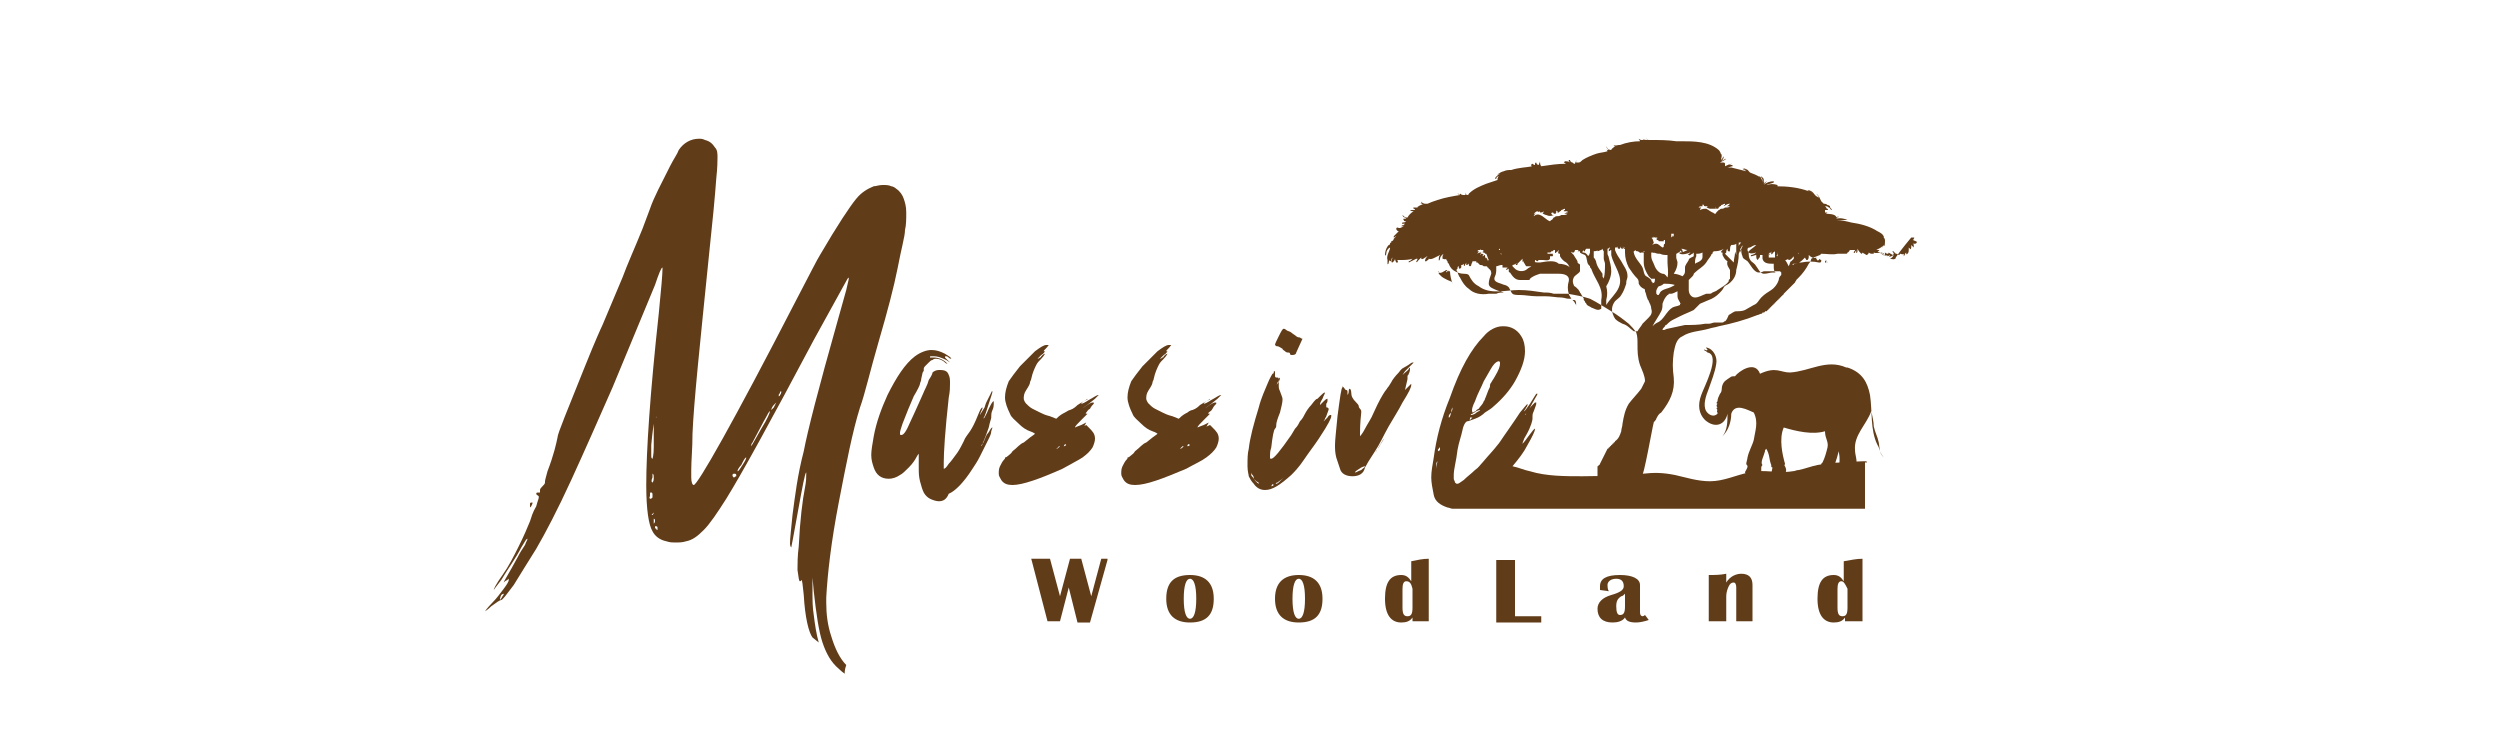
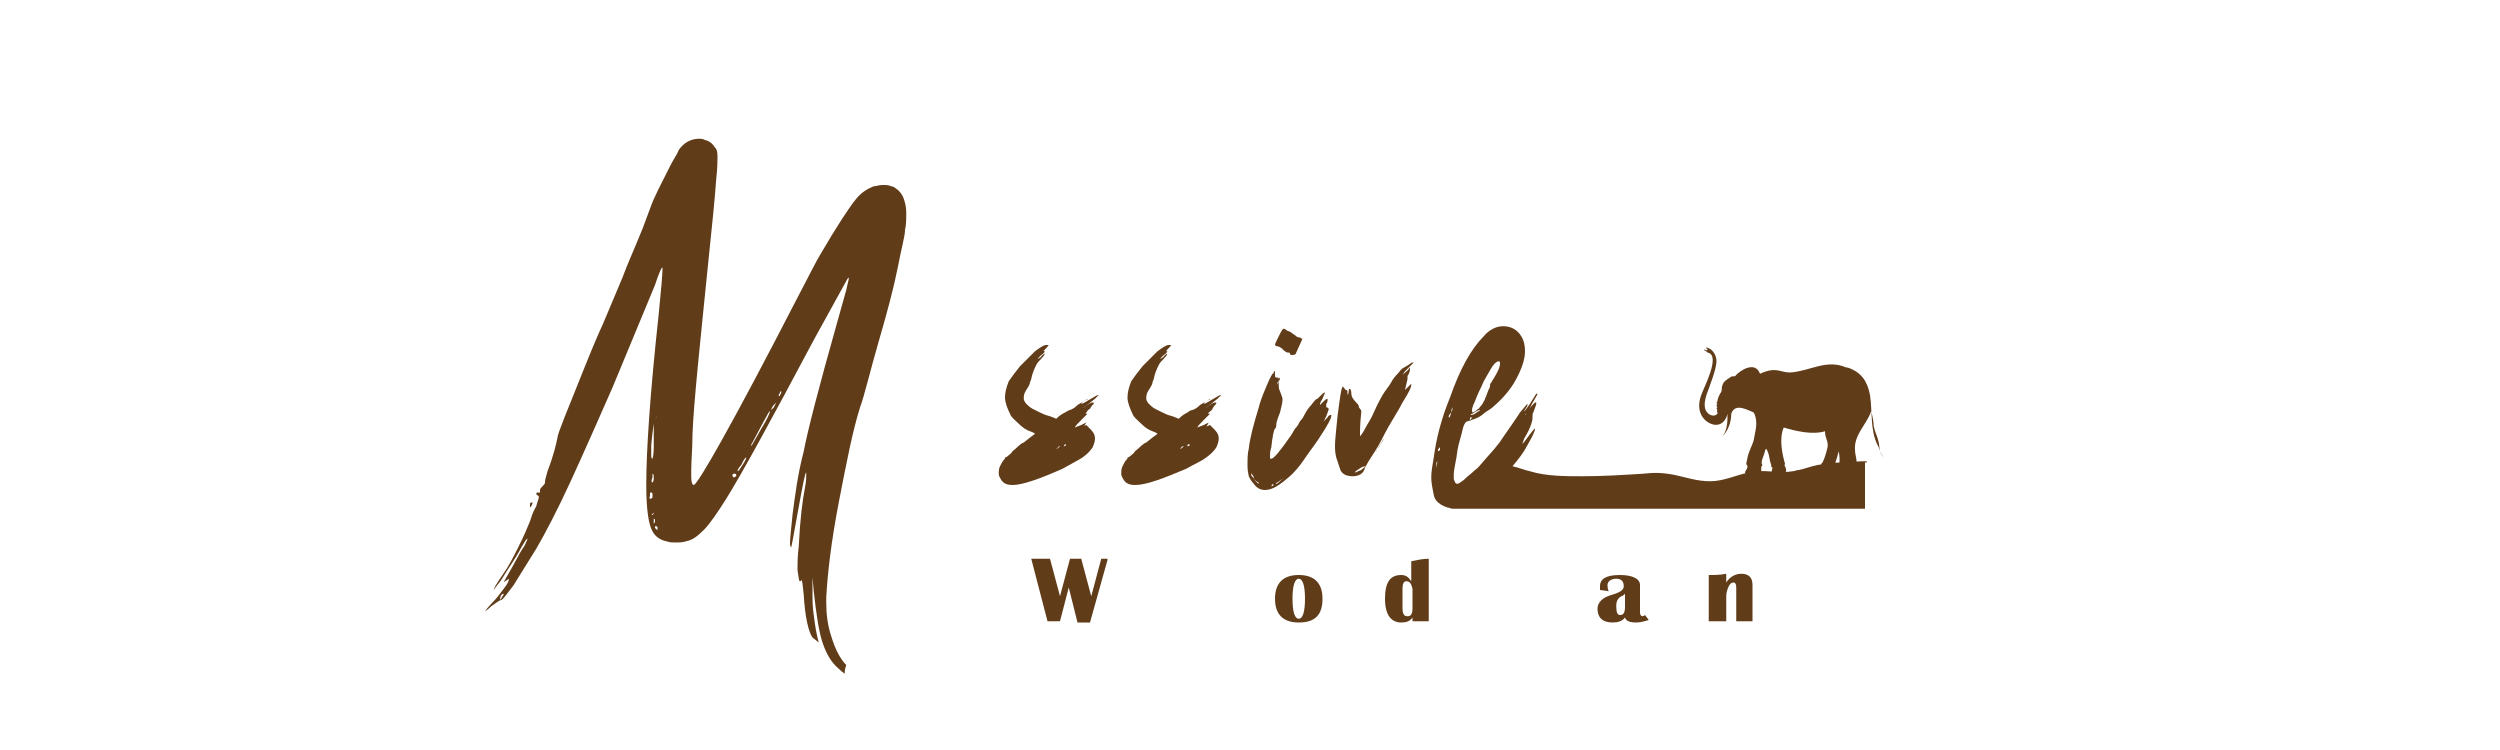
<svg xmlns="http://www.w3.org/2000/svg" id="Layer_1" x="0px" y="0px" viewBox="0 0 200 60" style="enable-background:new 0 0 200 60;" xml:space="preserve">
  <style type="text/css">	.st0{fill:#613C19;}</style>
  <g>
    <path class="st0" d="M88.6,44.8l-1.4,5h-1L85.5,47l-0.7,2.7h-1l-1.3-5H84l0.8,3l0.8-3h0.9l0.8,3l0.8-3H88.6z" />
-     <path class="st0" d="M95.2,46c1.2,0,1.9,0.6,1.9,1.9c0,1.3-0.6,1.9-1.9,1.9c-1.2,0-1.9-0.6-1.9-1.9C93.3,46.6,93.9,46,95.2,46z   M95.2,46.3c-0.3,0-0.5,0.5-0.5,1.6s0.2,1.6,0.5,1.6c0.3,0,0.5-0.5,0.5-1.6S95.5,46.3,95.2,46.3z" />
    <path class="st0" d="M103.9,46c1.2,0,1.9,0.6,1.9,1.9c0,1.3-0.6,1.9-1.9,1.9c-1.2,0-1.9-0.6-1.9-1.9C102,46.6,102.7,46,103.9,46z   M103.9,46.3c-0.3,0-0.5,0.5-0.5,1.6s0.2,1.6,0.5,1.6c0.3,0,0.5-0.5,0.5-1.6S104.2,46.3,103.9,46.3z" />
    <path class="st0" d="M114.3,44.7v5H113v-0.3c-0.2,0.3-0.5,0.4-0.9,0.4c-0.8,0-1.3-0.6-1.3-1.9c0-1.3,0.4-1.9,1.3-1.9  c0.4,0,0.6,0.2,0.8,0.5v-1.6C113.4,44.8,113.8,44.7,114.3,44.7z M112.5,46.5c-0.2,0-0.3,0.2-0.3,0.6l0,0.8l0,0.7  c0,0.5,0.1,0.7,0.4,0.7c0.3,0,0.4-0.2,0.4-0.7l0-0.9l0-0.6C112.9,46.7,112.8,46.5,112.5,46.5z" />
-     <path class="st0" d="M121.2,44.8v4.5h2.1v0.5h-3.6v-5H121.2z" />
    <path class="st0" d="M131.9,49.6c-0.3,0.1-0.7,0.2-1,0.2c-0.5,0-0.8-0.1-0.9-0.4c-0.2,0.3-0.6,0.4-1,0.4c-0.8,0-1.2-0.4-1.2-1.1  c0-0.5,0.4-0.9,1.1-1.1c0.7-0.2,1-0.4,1-0.7c0-0.4-0.2-0.6-0.6-0.6c-0.4,0-0.7,0.2-0.7,0.5c0,0.1,0,0.3,0.1,0.5l-0.7-0.1  c0-0.1,0-0.2,0-0.3c0-0.6,0.5-0.9,1.6-0.9c1,0,1.6,0.3,1.6,0.8V49c0,0.2,0.1,0.3,0.2,0.3c0,0,0.1,0,0.2-0.1L131.9,49.6z M130,47.5  c-0.1,0.1-0.2,0.2-0.3,0.2c-0.3,0.2-0.4,0.4-0.4,0.8c0,0.5,0.1,0.7,0.3,0.7c0.3,0,0.4-0.2,0.4-0.7V47.5z" />
    <path class="st0" d="M140.3,49.7h-1.4V47c0-0.3-0.1-0.4-0.2-0.4c-0.2,0-0.3,0.1-0.4,0.3c-0.1,0.2-0.2,0.5-0.2,0.8v2h-1.4v-3.7  c0.5,0,0.9,0,1.4-0.1v0.7c0.3-0.5,0.8-0.7,1.2-0.7c0.6,0,0.9,0.3,0.9,0.9V49.7z" />
-     <path class="st0" d="M149,44.7v5h-1.4v-0.3c-0.2,0.3-0.5,0.4-0.9,0.4c-0.8,0-1.3-0.6-1.3-1.9c0-1.3,0.4-1.9,1.3-1.9  c0.4,0,0.6,0.2,0.8,0.5v-1.6C148.1,44.8,148.5,44.7,149,44.7z M147.3,46.5c-0.2,0-0.3,0.2-0.3,0.6l0,0.8l0,0.7  c0,0.5,0.1,0.7,0.4,0.7c0.3,0,0.4-0.2,0.4-0.7l0-0.9l0-0.6C147.6,46.7,147.5,46.5,147.3,46.5z" />
  </g>
  <g>
    <path class="st0" d="M67.6,53.9c0,0-0.2-0.1-0.5-0.4c-0.6-0.5-1-1.2-1.3-2.1s-0.5-2.3-0.7-4.1l-0.1-1.1l0,1.3c0,0.5,0,1.1,0.1,1.7  c0.1,0.8,0.2,1.5,0.4,2.2L65,51c-0.3-0.4-0.6-1.6-0.7-3.4c-0.1-0.8-0.1-1.2-0.2-1.2l0,0c0,0.1-0.1,0.1-0.1,0.1  c-0.1,0-0.1-0.3-0.2-0.9v-0.1c0-0.4,0-1,0.1-1.8c0.1-2.1,0.3-3.7,0.5-4.7c0.1-0.5,0.1-0.8,0.1-1.1c0-0.1,0-0.1,0-0.1  c-0.1,0-0.3,1.1-0.7,3.3c-0.3,1.7-0.5,2.7-0.5,2.7c0,0-0.1-0.1-0.1-0.3c0-0.5,0.1-1.2,0.2-2.3c0.2-1.5,0.4-3.2,0.9-5.1  c0.3-1.6,1.2-5.1,2.7-10.4l0.7-2.5c0.1-0.5,0.2-0.8,0.2-0.9c0,0,0-0.1,0-0.1c0,0,0,0-0.1,0.1c-0.1,0.2-1,1.8-2.7,4.9  c-3.4,6.4-5.7,10.6-7,12.7c-0.7,1.1-1.3,2-1.8,2.5c-0.5,0.5-0.9,0.8-1.4,0.9c-0.3,0.1-0.6,0.1-0.9,0.1c-0.2,0-0.4,0-0.7-0.1  c-0.5-0.1-0.9-0.4-1.1-0.8c-0.3-0.5-0.5-1.7-0.5-3.7c0-2.7,0.3-7.3,1-13.7c0.2-2,0.3-3.2,0.3-3.6v-0.1c-0.1,0-0.3,0.5-0.6,1.4  c-0.3,0.7-1.4,3.4-3.4,8.2c-1.1,2.5-2.2,5-3.3,7.4s-2.1,4.3-2.8,5.5c-0.7,1.1-1.3,2.1-1.8,2.9c-0.6,0.8-0.9,1.2-1,1.2  c-0.1,0-0.4,0.2-0.8,0.5c-0.3,0.3-0.5,0.4-0.5,0.4v0c0,0,0.2-0.3,0.6-0.7c0.3-0.3,0.6-0.7,0.9-1.1c0.3-0.4,0.4-0.6,0.4-0.7  c0,0,0-0.1,0-0.1c0,0-0.1,0.1-0.3,0.2c-0.1,0.1-0.1,0.1-0.1,0.1s0,0,0,0c0-0.1,0.4-0.7,1.1-2c0.2-0.4,0.4-0.7,0.6-1  c0.1-0.3,0.2-0.4,0.2-0.5l0,0c-0.1,0-0.2,0.2-0.5,0.7c-0.4,0.8-1,1.6-1.6,2.6c-0.4,0.5-0.6,0.8-0.6,0.8v0c0-0.1,0.2-0.5,0.7-1.2  c0.5-0.7,0.9-1.5,1.3-2.3c0.4-0.8,0.7-1.5,0.9-2c0.1-0.3,0.2-0.7,0.5-1.2c0.1-0.4,0.2-0.6,0.2-0.7c0-0.1,0-0.1,0-0.1  c-0.1-0.1-0.2-0.1-0.2-0.2c0,0,0-0.1,0.1-0.1c0,0,0,0,0.1,0c0,0,0.1,0,0.1,0c0,0,0,0,0,0c0,0,0-0.1,0-0.1c0,0,0-0.1,0-0.1  c0-0.1,0.1-0.2,0.2-0.3c0.1-0.1,0.2-0.2,0.2-0.3c0,0,0,0,0,0c0,0,0,0,0-0.1c0-0.1,0.1-0.4,0.2-0.8c0.5-1.3,0.7-2.2,0.8-2.7  c0-0.3,0.8-2.2,2.2-5.7c0.8-2,1.3-3.1,1.4-3.3l1.6-3.8c0.4-1.1,1-2.4,1.6-3.9l0.6-1.6c0.3-0.9,0.9-2,1.6-3.4c0.3-0.6,0.6-1,0.7-1.3  c0.4-0.6,1-0.9,1.6-0.9c0.2,0,0.3,0,0.5,0.1c0.4,0.1,0.6,0.3,0.8,0.6c0.2,0.2,0.2,0.5,0.2,0.8c0,0.2,0,0.8-0.1,1.7  c-0.1,1.4-0.3,3.5-0.6,6.3c-0.7,6.9-1.2,11.6-1.3,14.1c0,1.2-0.1,2.1-0.1,2.9c0,0.2,0,0.4,0,0.6c0,0.4,0.1,0.6,0.2,0.6  c0.3,0,3.1-4.9,8.2-14.8c1.1-2.1,1.7-3.3,1.9-3.6c1.4-2.4,2.4-3.9,2.9-4.5c0.4-0.5,0.9-0.8,1.4-1c0.2,0,0.4-0.1,0.7-0.1  c0.3,0,0.5,0,0.7,0.1c0.1,0,0.3,0.1,0.4,0.2c0.3,0.2,0.5,0.5,0.6,0.8c0.1,0.3,0.2,0.6,0.2,1.1c0,0.5,0,1-0.1,1.4  c0,0.5-0.3,1.5-0.6,3.1c-0.3,1.5-0.8,3.4-1.5,5.8s-1.1,4.2-1.5,5.3c-0.6,1.9-1.1,4.5-1.7,7.6s-0.9,5.7-1,7.6l0,0.4  c0,0.9,0.1,1.8,0.4,2.7c0.3,1,0.7,1.8,1.2,2.3C67.5,53.8,67.6,53.9,67.6,53.9L67.6,53.9z M40,48c0,0,0.1-0.1,0.2-0.3  c0.1-0.1,0.1-0.2,0.1-0.2l0,0c0,0-0.1,0-0.2,0.1C40,47.8,40,47.9,40,48C40,48,40,48,40,48z M42.4,40.6c0,0,0,0,0-0.1  c0-0.1,0-0.1,0-0.2c0-0.1,0.1-0.1,0.2-0.1c0,0,0,0,0,0c0,0.1,0,0.1-0.1,0.3C42.4,40.6,42.4,40.6,42.4,40.6z M52,39.9  c0.1,0,0.1,0,0.2-0.1c0-0.1,0-0.1,0-0.2c0-0.1,0-0.2-0.1-0.2c-0.1,0-0.1,0-0.1,0.1c0,0.1,0,0.1,0,0.2C51.9,39.8,52,39.9,52,39.9z   M52.2,41.2c0,0,0.1-0.1,0.1-0.2c0-0.1,0-0.1,0-0.2c0,0,0,0,0,0c0,0,0,0.1,0,0.2C52.1,41.2,52.1,41.2,52.2,41.2z M52.2,38.6  c0,0,0.1-0.1,0.1-0.3c0-0.2,0-0.4-0.1-0.4c0,0,0,0.1,0,0.3C52.1,38.4,52.1,38.6,52.2,38.6z M52.2,36.7c0,0,0.1-0.3,0.1-0.9  c0-0.4,0-0.8,0-1.2c0-0.5,0-0.7,0-0.7c0,0-0.1,0.6-0.2,1.7c0,0.4,0,0.7,0,0.9S52.2,36.7,52.2,36.7z M52.3,41.9c0,0,0.1-0.1,0.1-0.2  s0-0.2-0.1-0.2c0,0,0,0.1,0,0.2S52.3,41.9,52.3,41.9z M52.6,42.4C52.6,42.4,52.6,42.4,52.6,42.4c0-0.1,0-0.1,0-0.2  c0-0.1-0.1-0.1-0.1-0.1c0,0,0,0-0.1,0c0,0,0,0,0,0.1c0,0,0,0.1,0.1,0.1C52.5,42.4,52.6,42.4,52.6,42.4L52.6,42.4z M52.5,33.4  C52.5,33.4,52.5,33.4,52.5,33.4c0-0.1,0.1-0.2,0.1-0.3c0-0.1,0-0.2,0-0.2c0,0,0-0.1,0-0.1c0,0,0,0.1,0,0.3S52.4,33.4,52.5,33.4z   M58.7,38.2C58.7,38.2,58.7,38.2,58.7,38.2c0.1,0,0.1-0.1,0.2-0.1c0,0,0-0.1,0-0.1c0,0,0-0.1-0.1-0.1c0,0,0,0-0.1,0  c0,0-0.1,0-0.1,0.1C58.6,38.1,58.6,38.1,58.7,38.2C58.6,38.2,58.6,38.2,58.7,38.2z M59,37.7c0.1,0,0.2-0.2,0.4-0.5  c0.2-0.3,0.3-0.5,0.3-0.6c0,0,0,0,0,0c-0.1,0-0.2,0.2-0.4,0.6C59.1,37.4,59,37.6,59,37.7C59,37.7,59,37.7,59,37.7z M60.1,35.7  c0,0,0.3-0.5,0.8-1.4c0.5-0.8,0.7-1.3,0.7-1.4v0c-0.1,0-0.2,0.3-0.5,0.8l-0.9,1.7C60.1,35.5,60.1,35.6,60.1,35.7  C60.1,35.7,60.1,35.7,60.1,35.7z M61.7,32.8c0,0,0.1-0.1,0.2-0.2c0.1-0.2,0.2-0.4,0.2-0.4c0,0,0,0,0,0c0,0-0.1,0.1-0.2,0.2  C61.8,32.5,61.7,32.7,61.7,32.8C61.7,32.8,61.7,32.8,61.7,32.8z M62.3,31.7c0,0,0.1,0,0.1-0.1c0.1-0.1,0.1-0.2,0.1-0.3c0,0,0,0,0,0  c0,0-0.1,0-0.1,0.1s-0.1,0.1-0.1,0.2S62.3,31.6,62.3,31.7C62.3,31.7,62.3,31.7,62.3,31.7z" />
-     <path class="st0" d="M75.1,40.1c-0.2,0-0.5-0.1-0.7-0.2c-0.2-0.1-0.4-0.3-0.5-0.5c-0.1-0.2-0.2-0.5-0.3-0.9s-0.1-0.7-0.1-1.1l0-0.7  c0-0.2,0-0.4,0-0.4c0,0-0.1,0.1-0.2,0.3c-0.1,0.2-0.3,0.5-0.6,0.8c-0.3,0.3-0.5,0.5-0.7,0.6c-0.3,0.2-0.6,0.3-0.9,0.3  c-0.6,0-1-0.3-1.2-0.9c-0.1-0.3-0.2-0.6-0.2-1c0-0.4,0.1-0.9,0.2-1.5c0.2-1.1,0.6-2.2,1.1-3.3c0.7-1.4,1.4-2.5,2.2-3.1  c0.4-0.3,0.9-0.5,1.3-0.5c0.4,0,0.7,0.1,1.1,0.3c0.3,0.2,0.5,0.3,0.5,0.4c0,0,0,0,0,0c0,0-0.1,0-0.2-0.1l0,0l0,0  c0,0,0.1,0.1,0.2,0.2c0.2,0.2,0.3,0.3,0.3,0.3c0,0,0,0,0,0c0,0-0.1-0.1-0.3-0.3c-0.2-0.2-0.3-0.3-0.4-0.3c-0.1,0-0.1,0-0.1,0.1  c0,0,0.1,0.1,0.2,0.2L76,29l-0.3-0.2c-0.4-0.2-0.7-0.3-1-0.3c-0.1,0-0.2,0-0.2,0c-0.1,0-0.1,0-0.1,0.1c0,0,0.1,0,0.3,0  c0.4,0,0.8,0.2,1,0.4c0,0,0.1,0.1,0.1,0.1l0,0c0,0-0.1,0-0.2-0.1c-0.2-0.2-0.5-0.3-0.7-0.3c-0.1,0-0.2,0-0.3,0.1  c-0.1,0-0.2,0.1-0.3,0.2c-0.1,0.1-0.2,0.2-0.3,0.3s-0.1,0.2-0.1,0.2l0,0c0,0,0,0.1,0,0.1c0,0,0,0.1,0,0.1c-0.1,0-0.1,0.2-0.2,0.6  c0,0.2-0.1,0.3-0.1,0.4c0,0.1-0.2,0.5-0.5,1c-0.3,0.7-0.6,1.4-0.9,2.2c-0.1,0.3-0.2,0.6-0.2,0.7c0,0.2,0,0.2,0.1,0.2  c0.2,0,0.4-0.3,0.7-1c0.2-0.4,0.5-1.1,1-2.2c0.2-0.5,0.4-0.8,0.5-1.2c0.2-0.3,0.3-0.5,0.3-0.6c0.1-0.1,0.3-0.2,0.5-0.2h0.1  c0.4,0,0.6,0.1,0.7,0.4c0.1,0.2,0.1,0.4,0.1,0.7c0,0.3,0,0.6-0.1,1.1c-0.3,2.7-0.4,4.4-0.4,5.2c0,0.3,0,0.4,0,0.5h0  c0.1,0,0.2-0.1,0.4-0.4c0.2-0.2,0.4-0.5,0.7-0.9c0.2-0.3,0.4-0.7,0.5-0.9c0.1-0.3,0.3-0.5,0.5-0.8c0.2-0.3,0.4-0.7,0.6-1.2  c0.2-0.5,0.3-0.7,0.4-0.7l0,0c0,0.1,0,0.1-0.1,0.3c-0.1,0.2-0.1,0.3-0.1,0.3c0,0,0,0,0,0c0,0,0.1-0.2,0.3-0.5  c0.1-0.1,0.1-0.3,0.2-0.5c0.2-0.4,0.3-0.6,0.4-0.8c0-0.1,0.1-0.1,0.1-0.1s0,0,0,0c0,0.1-0.1,0.4-0.3,1c-0.2,0.6-0.3,1-0.4,1.1  c0,0.1,0,0.1,0,0.1c0,0,0,0,0,0c0,0,0.2-0.3,0.4-0.8c0.2-0.4,0.3-0.6,0.4-0.6c0,0,0,0,0,0.1c0,0.2,0,0.4-0.1,0.6  c-0.1,0.2-0.1,0.4-0.1,0.5c0,0,0,0,0,0c0,0,0,0,0,0s0,0,0,0c0,0,0,0,0,0.1c0,0.1-0.1,0.3-0.2,0.8c-0.2,0.6-0.4,1.1-0.5,1.3  c-0.1,0.1-0.1,0.2-0.1,0.2c0,0,0,0,0,0l0,0c0,0,0.1-0.1,0.1-0.2c0.1-0.1,0.1-0.2,0.2-0.4s0.1-0.3,0.2-0.4c0.1-0.1,0.2-0.3,0.2-0.3  s0.1-0.2,0.2-0.2l-0.1,0.3c0,0.2-0.1,0.4-0.3,0.8s-0.4,0.8-0.6,1.2c-0.2,0.4-0.4,0.7-0.6,1c-0.7,1.1-1.4,1.8-1.9,2  C75.7,40,75.4,40.1,75.1,40.1z" />
    <path class="st0" d="M81,38.8c-0.4,0-0.7-0.1-0.9-0.4c-0.1-0.2-0.2-0.3-0.2-0.5c0-0.2,0-0.4,0.1-0.6c0.1-0.2,0.2-0.4,0.3-0.5  c0.1-0.1,0.1-0.1,0.1-0.2c0,0,0,0,0,0s0,0,0,0s0,0,0,0l0,0c0,0,0.1,0,0.2-0.1c0.1-0.1,0.3-0.2,0.4-0.4c0.4-0.3,0.6-0.6,0.9-0.7  l0.5-0.4c0.3-0.2,0.4-0.3,0.4-0.3c0,0-0.1-0.1-0.4-0.2c-0.3-0.1-0.6-0.3-0.9-0.6s-0.6-0.5-0.7-0.8c-0.2-0.4-0.4-0.9-0.4-1.3  c0-0.4,0.1-0.8,0.3-1.3c0.2-0.3,0.5-0.7,0.9-1.2c0.4-0.4,0.8-0.8,1.2-1.2c0.4-0.3,0.7-0.5,0.9-0.5l0.2,0c-0.2,0.3-0.4,0.4-0.4,0.5  c0,0,0,0,0,0c0,0,0.1,0,0.1,0h0c0,0,0,0,0,0c0,0-0.1,0.2-0.3,0.3c-0.2,0.2-0.3,0.3-0.3,0.3c0,0,0,0,0,0c0,0,0.1,0,0.2-0.1  c0.1,0,0.1-0.1,0.1-0.1c0.1-0.1,0.2-0.2,0.3-0.2l0,0c0,0,0,0,0,0c0,0-0.1,0.2-0.3,0.4c-0.2,0.2-0.3,0.3-0.4,0.5  c-0.1,0.2-0.3,0.6-0.4,1.1c0,0.1-0.1,0.2-0.1,0.3c0,0.1-0.1,0.3-0.3,0.6c-0.2,0.3-0.2,0.5-0.2,0.7c0,0.1,0.1,0.3,0.2,0.4  s0.3,0.3,0.5,0.4c0.2,0.1,0.4,0.2,0.6,0.3c0.2,0.1,0.4,0.2,0.8,0.3l0.5,0.2c0.3-0.3,0.5-0.4,0.7-0.5s0.3-0.2,0.4-0.2  c0.3-0.1,0.5-0.3,0.6-0.4c0.3-0.2,0.5-0.3,0.7-0.4c0.1,0,0.1-0.1,0.1-0.1l0,0c0,0-0.1,0.1-0.3,0.2c-0.1,0.1-0.2,0.1-0.2,0.2  c0,0,0,0,0,0c0.1,0,0.3-0.1,0.6-0.3c0.4-0.2,0.6-0.4,0.8-0.4c0,0,0,0,0,0c0,0-0.1,0.1-0.3,0.3l-0.5,0.4c-0.4,0.3-0.7,0.5-0.7,0.5  c0,0,0,0,0,0c0,0,0.1-0.1,0.3-0.2c0.4-0.3,0.6-0.4,0.7-0.4c0,0,0.1,0,0.1,0c0,0,0,0.1,0,0.1c-0.1,0.1-0.2,0.2-0.3,0.4  c-0.2,0.1-0.2,0.2-0.3,0.3s0,0.1,0,0.1c0,0,0,0,0,0l0.1,0c0,0,0,0,0,0c0,0-0.2,0.2-0.5,0.5c-0.3,0.3-0.5,0.5-0.5,0.6  c0,0,0.2-0.1,0.5-0.2l0.4-0.2c-0.1,0.2-0.2,0.4-0.3,0.4s-0.1,0.1-0.2,0.1S86.9,34,86.9,34c0,0,0.1,0.1,0.2,0.2  c0.3,0.3,0.5,0.5,0.5,0.9c0,0.2-0.1,0.5-0.2,0.7c-0.2,0.3-0.4,0.5-0.8,0.8c-0.3,0.2-0.9,0.5-1.6,0.9C83.2,38.3,81.8,38.8,81,38.8z   M84.5,35.9C84.6,35.9,84.6,35.9,84.5,35.9c0.1,0,0.2-0.1,0.2-0.1s0.1-0.1,0.1-0.1c0,0,0,0,0,0c0,0-0.1,0-0.1,0  C84.7,35.8,84.6,35.8,84.5,35.9C84.5,35.9,84.5,35.9,84.5,35.9C84.5,35.9,84.5,35.9,84.5,35.9z M85.1,35.7  C85.1,35.7,85.2,35.6,85.1,35.7c0.1,0,0.2-0.1,0.2-0.1s0,0,0,0c0,0,0,0,0,0C85.2,35.5,85.2,35.5,85.1,35.7  C85.1,35.6,85.1,35.6,85.1,35.7C85.1,35.7,85.1,35.7,85.1,35.7z" />
    <path class="st0" d="M90.8,38.8c-0.4,0-0.7-0.1-0.9-0.4c-0.1-0.2-0.2-0.3-0.2-0.5c0-0.2,0-0.4,0.1-0.6c0.1-0.2,0.2-0.4,0.3-0.5  c0.1-0.1,0.1-0.1,0.1-0.2c0,0,0,0,0,0s0,0,0,0s0,0,0,0l0,0c0,0,0.1,0,0.2-0.1s0.3-0.2,0.4-0.4c0.4-0.3,0.6-0.6,0.9-0.7l0.5-0.4  c0.3-0.2,0.4-0.3,0.4-0.3c0,0-0.1-0.1-0.4-0.2c-0.3-0.1-0.6-0.3-0.9-0.6s-0.6-0.5-0.7-0.8c-0.2-0.4-0.4-0.9-0.4-1.3  c0-0.4,0.1-0.8,0.3-1.3c0.2-0.3,0.5-0.7,0.9-1.2c0.4-0.4,0.8-0.8,1.2-1.2c0.4-0.3,0.7-0.5,0.9-0.5l0.2,0c-0.2,0.3-0.4,0.4-0.4,0.5  c0,0,0,0,0,0c0,0,0.1,0,0.1,0h0c0,0,0,0,0,0c0,0-0.1,0.2-0.3,0.3c-0.2,0.2-0.3,0.3-0.3,0.3c0,0,0,0,0,0c0,0,0.1,0,0.2-0.1  c0.1,0,0.1-0.1,0.1-0.1c0.1-0.1,0.2-0.2,0.3-0.2l0,0c0,0,0,0,0,0c0,0-0.1,0.2-0.3,0.4c-0.2,0.2-0.3,0.3-0.4,0.5  c-0.1,0.2-0.3,0.6-0.4,1.1c0,0.1-0.1,0.2-0.1,0.3c0,0.1-0.1,0.3-0.3,0.6c-0.2,0.3-0.2,0.5-0.2,0.7c0,0.1,0.1,0.3,0.2,0.4  s0.3,0.3,0.5,0.4c0.2,0.1,0.4,0.2,0.6,0.3c0.2,0.1,0.4,0.2,0.8,0.3l0.5,0.2c0.3-0.3,0.5-0.4,0.7-0.5c0.1-0.1,0.3-0.2,0.4-0.2  c0.3-0.1,0.5-0.3,0.6-0.4c0.3-0.2,0.5-0.3,0.7-0.4c0.1,0,0.1-0.1,0.1-0.1l0,0c0,0-0.1,0.1-0.3,0.2c-0.1,0.1-0.2,0.1-0.2,0.2  c0,0,0,0,0,0c0.1,0,0.3-0.1,0.6-0.3c0.4-0.2,0.6-0.4,0.8-0.4c0,0,0,0,0,0c0,0-0.1,0.1-0.3,0.3l-0.5,0.4c-0.4,0.3-0.7,0.5-0.7,0.5  c0,0,0,0,0,0c0,0,0.1-0.1,0.3-0.2c0.4-0.3,0.6-0.4,0.7-0.4c0,0,0.1,0,0.1,0c0,0,0,0.1,0,0.1c-0.1,0.1-0.2,0.2-0.3,0.4  s-0.2,0.2-0.3,0.3s0,0.1,0,0.1c0,0,0,0,0,0l0.1,0c0,0,0,0,0,0c0,0-0.2,0.2-0.5,0.5c-0.3,0.3-0.5,0.5-0.5,0.6c0,0,0.2-0.1,0.5-0.2  l0.4-0.2c-0.1,0.2-0.2,0.4-0.3,0.4s-0.1,0.1-0.2,0.1S96.8,34,96.8,34c0,0,0.1,0.1,0.2,0.2c0.3,0.3,0.5,0.5,0.5,0.9  c0,0.2-0.1,0.5-0.2,0.7c-0.2,0.3-0.4,0.5-0.8,0.8s-0.9,0.5-1.6,0.9C93,38.3,91.7,38.8,90.8,38.8z M94.4,35.9  C94.4,35.9,94.4,35.9,94.4,35.9c0.1,0,0.2-0.1,0.2-0.1s0.1-0.1,0.1-0.1c0,0,0,0,0,0c0,0-0.1,0-0.1,0C94.5,35.8,94.5,35.8,94.4,35.9  C94.4,35.9,94.3,35.9,94.4,35.9C94.3,35.9,94.4,35.9,94.4,35.9z M95,35.7C95,35.7,95,35.6,95,35.7c0.1,0,0.2-0.1,0.2-0.1s0,0,0,0  c0,0,0,0,0,0C95.1,35.5,95,35.5,95,35.7C95,35.6,94.9,35.6,95,35.7C94.9,35.7,95,35.7,95,35.7z" />
    <path class="st0" d="M101.2,39.2c-0.4,0-0.7-0.2-0.9-0.5c-0.2-0.2-0.3-0.4-0.4-0.6c0-0.1-0.1-0.4-0.1-0.8c0-0.6,0-1,0.1-1.4  c0.1-0.9,0.4-2,0.8-3.3c0.2-0.8,0.5-1.4,0.7-1.9s0.4-0.8,0.4-0.8l0,0c0,0,0.1,0,0.1-0.1c0-0.1,0-0.1,0.1-0.1c0,0,0,0,0,0.1l0,0.2  c0,0.1,0,0.2,0.1,0.2l0.1,0c0,0,0.1,0,0.1,0.1s0,0.2-0.1,0.3c0,0.1-0.1,0.2-0.1,0.2c0,0,0,0,0,0c0,0,0,0,0.1-0.1  c0.1-0.1,0.1-0.2,0.1-0.3s0-0.1,0.1-0.2c0,0,0,0,0,0c0,0,0,0,0,0c0,0,0,0.1,0,0.1c-0.1,0.2-0.1,0.3-0.1,0.5c0,0.2,0,0.3,0.1,0.5  c0.1,0.3,0.2,0.5,0.2,0.6V32c0,0.2-0.1,0.6-0.2,1c-0.2,0.5-0.3,0.8-0.3,1c0,0.1,0,0.2-0.1,0.3c-0.1,0.1-0.2,0.6-0.3,1.5  c-0.1,0.3-0.1,0.5-0.1,0.7c0,0.2,0,0.2,0.1,0.2c0.2,0,0.7-0.6,1.6-1.9l0.3-0.5c0.2-0.2,0.3-0.4,0.4-0.6c0.2-0.2,0.3-0.4,0.4-0.6  c0.1-0.2,0.3-0.5,0.5-0.7c0.3-0.4,0.4-0.5,0.5-0.5v0c0,0,0,0.1-0.1,0.1c0,0,0,0,0,0c0,0,0,0,0,0c0,0,0.1-0.1,0.3-0.3  c0.2-0.2,0.3-0.3,0.4-0.3c0,0,0,0,0,0c0,0.1-0.1,0.2-0.2,0.5c-0.2,0.3-0.2,0.4-0.2,0.5c0,0,0,0,0,0c0,0,0.1-0.1,0.3-0.3  c0.1-0.1,0.2-0.2,0.3-0.2c0,0,0,0,0,0.1c0,0.1,0,0.2-0.1,0.3c0,0.1,0,0.1,0,0.2c0,0.1,0,0.1,0.1,0.1c0,0,0.1,0.1,0.1,0.1  c0,0.1-0.1,0.3-0.2,0.6c0,0.1-0.1,0.1-0.1,0.2c0,0.1-0.1,0.1-0.1,0.2c0,0,0,0,0,0c0,0,0.1-0.1,0.3-0.3c0.1-0.2,0.2-0.2,0.3-0.2  c0,0,0,0,0,0.1c0,0.1-0.1,0.3-0.2,0.5s-0.4,0.7-0.8,1.3c-0.4,0.6-0.8,1.1-1.2,1.7c-0.4,0.6-0.8,1-1,1.2  C102.4,38.8,101.8,39.2,101.2,39.2z M100.3,38.3C100.3,38.3,100.3,38.2,100.3,38.3c0-0.1,0-0.2-0.1-0.3c-0.1-0.1-0.1-0.2-0.1-0.2  c0,0,0,0,0,0c0,0.1,0,0.1,0,0.2S100.2,38.1,100.3,38.3C100.3,38.2,100.3,38.3,100.3,38.3z M100.7,38.7  C100.7,38.7,100.7,38.7,100.7,38.7c0-0.1,0-0.1-0.2-0.2l-0.2-0.2C100.5,38.6,100.7,38.7,100.7,38.7z M101.7,38.9  C101.7,38.9,101.7,38.8,101.7,38.9c0.1,0,0.2-0.1,0.2-0.1s0,0,0,0c0,0,0,0,0,0C101.8,38.7,101.8,38.7,101.7,38.9  C101.7,38.8,101.7,38.8,101.7,38.9C101.7,38.9,101.7,38.9,101.7,38.9z M103.4,28.4c-0.1,0-0.2,0-0.2-0.1c0-0.1-0.1-0.1-0.2-0.1  c0,0-0.1,0-0.2-0.1s-0.2-0.1-0.2-0.2c-0.2-0.1-0.3-0.2-0.4-0.2s-0.1,0-0.2-0.1v0c0-0.1,0.1-0.3,0.3-0.7c0.2-0.4,0.3-0.6,0.4-0.6  c0,0,0.1,0,0.2,0.1s0.3,0.1,0.4,0.2s0.3,0.2,0.4,0.3S104,27,104,27s0.1,0.1,0.2,0.1l-0.5,1.1C103.7,28.3,103.6,28.4,103.4,28.4z   M102.1,38.7c0.1,0,0.2-0.1,0.5-0.4c0.1-0.1,0.2-0.2,0.2-0.2c0,0,0,0-0.1,0.1c-0.2,0.2-0.4,0.3-0.5,0.4  C102.1,38.6,102,38.7,102.1,38.7C102,38.7,102,38.7,102.1,38.7z" />
    <path class="st0" d="M108.2,38.1c-0.5,0-0.9-0.2-1-0.6c-0.1-0.3-0.2-0.6-0.3-0.9c-0.1-0.4-0.1-0.7-0.1-1c0-0.4,0.1-1.2,0.2-2.3  c0.2-1.5,0.3-2.3,0.4-2.3l0,0c0,0,0,0,0,0s0,0,0-0.1s0,0,0,0c0,0,0,0,0.1,0.1c0.1,0.1,0.1,0.2,0.2,0.2c0.1,0,0.1,0.1,0.1,0.2  c0,0.1,0,0.2,0,0.2c0,0,0.1-0.1,0.1-0.3c0-0.1,0-0.2,0.1-0.2c0,0,0.1,0.1,0.1,0.3c0,0.3,0.1,0.5,0.4,0.8c0.1,0.1,0.2,0.2,0.2,0.3  c0,0.1,0.1,0.2,0.1,0.2s0.1,0.1,0.1,0.2l0,0.1c-0.1,0.9-0.1,1.5-0.1,1.7c0,0.1,0,0.2,0,0.2c0,0,0.2-0.2,0.4-0.6  c0.2-0.4,0.5-0.8,0.7-1.3c0.4-0.9,0.7-1.4,0.9-1.7c0.1-0.1,0.2-0.3,0.3-0.4c0.2-0.3,0.3-0.5,0.3-0.5s0.2-0.3,0.5-0.6  c0.2-0.3,0.4-0.4,0.4-0.4l0,0c-0.1,0.1-0.1,0.1-0.1,0.1c0,0,0,0,0,0c0,0,0.1-0.1,0.3-0.2s0.4-0.3,0.5-0.3c0.1,0,0.1,0,0.1,0  c0,0,0,0,0,0c0,0-0.1,0.1-0.2,0.2c-0.2,0.2-0.3,0.3-0.5,0.5l-0.2,0.3c0.3-0.3,0.5-0.4,0.5-0.5c0.1-0.1,0.1-0.1,0.1-0.1  c0,0,0,0,0,0.1c0,0.1,0,0.2-0.1,0.4c0,0.1-0.1,0.1-0.1,0.2c0,0,0,0.1,0,0.1s0,0.1,0,0.1c0,0.1-0.1,0.4-0.2,0.9l0,0c0,0,0,0,0,0  c0,0,0.1-0.1,0.2-0.2c0.2-0.2,0.3-0.3,0.3-0.3c0,0,0,0,0,0.1c0,0.2-0.2,0.6-0.7,1.4c-0.3,0.6-0.7,1.2-1.1,1.9  c-0.4,0.7-0.7,1.4-1.1,2c-0.4,0.6-0.7,1.1-0.8,1.3C109.1,37.9,108.7,38.1,108.2,38.1z M108.4,37.8c0.1,0,0.2-0.1,0.5-0.2  c0.2-0.2,0.3-0.2,0.3-0.3c0,0,0,0,0,0c0,0-0.1,0-0.3,0.1C108.6,37.6,108.4,37.7,108.4,37.8C108.4,37.8,108.4,37.8,108.4,37.8z   M109.8,36.4c0,0,0.1-0.1,0.2-0.2c0.1-0.1,0.2-0.3,0.3-0.4c0.2-0.4,0.4-0.6,0.4-0.7l0,0c0,0-0.2,0.3-0.6,1  C109.9,36.3,109.8,36.4,109.8,36.4C109.8,36.4,109.8,36.4,109.8,36.4z" />
    <path class="st0" d="M149.3,36.9c-0.1,0-0.2,0-0.2,0c-0.6,0-1.2,0.1-1.8,0.1c-0.7,0-1.3,0.1-1.9,0.2c-0.5,0.1-1,0.3-1.5,0.4  c-0.2,0-0.3,0.1-0.5,0.1c-1.2,0.2-2.4-0.2-3.5,0.1c-1,0.2-2,0.7-3.1,0.7c-1,0-1.9-0.3-2.8-0.5c-1-0.2-1.7-0.2-2.6-0.1  c-1.6,0.1-3.2,0.2-4.8,0.2c-1.4,0-2.9,0-4.2-0.4c-0.5-0.1-0.9-0.3-1.4-0.4c0.5-0.6,0.9-1.1,1.2-1.7c0.4-0.7,0.6-1.1,0.6-1.3  c0,0,0,0,0,0c-0.1,0-0.2,0.2-0.6,0.7c-0.2,0.3-0.4,0.5-0.4,0.5c0,0,0,0,0,0c0,0,0-0.1,0.1-0.3c0-0.1,0.1-0.2,0.2-0.4  c0.4-0.7,0.5-1.2,0.5-1.3c0,0,0-0.1,0-0.1c0,0,0,0,0-0.1c0-0.1,0-0.2,0.1-0.4c0.1-0.3,0.2-0.5,0.2-0.6c0,0,0-0.1,0-0.1  c0,0,0,0-0.1,0c0,0-0.1,0.1-0.2,0.2c-0.1,0.1-0.2,0.2-0.3,0.4c-0.1,0.1-0.2,0.3-0.2,0.3c-0.1,0.1-0.1,0.1-0.1,0.1c0,0,0,0,0,0  c0,0,0-0.1,0.1-0.1c0,0,0.1-0.1,0.2-0.3c0.4-0.8,0.7-1.2,0.7-1.3c0,0,0,0,0,0c0,0,0,0-0.1,0c0,0-0.2,0.3-0.5,0.8  c-0.3,0.4-0.4,0.6-0.5,0.6l0,0c0,0,0.1-0.1,0.2-0.3c0.1-0.1,0.1-0.2,0.1-0.3c0,0-0.2,0.2-0.6,0.7l-0.4,0.6c-0.4,0.6-0.7,1-0.9,1.3  c-0.2,0.3-0.4,0.6-0.5,0.7c-0.3,0.4-0.7,0.8-1.2,1.4c-0.2,0.2-0.3,0.4-0.6,0.6c-0.3,0.3-0.6,0.5-0.9,0.8c-0.3,0.2-0.4,0.3-0.5,0.3  c-0.1,0-0.1,0-0.2-0.1c0-0.1-0.1-0.2-0.1-0.3c0-0.1,0-0.2,0-0.3c0-0.5,0.2-1.1,0.3-2c0.1-0.6,0.3-1.1,0.4-1.6  c0.1-0.5,0.3-0.7,0.4-0.7c0.1,0,0.3-0.1,0.6-0.2c0.3-0.1,0.6-0.3,0.8-0.5c0.3-0.2,0.5-0.3,0.7-0.5c0.7-0.6,1.3-1.3,1.7-2  c0.5-0.9,0.8-1.7,0.8-2.4c0-0.5-0.1-0.9-0.3-1.2c-0.3-0.5-0.8-0.8-1.4-0.8h-0.1c-0.5,0-1.1,0.3-1.5,0.8c-1,1-1.9,2.6-2.7,4.9  c-0.7,1.7-1.1,3.3-1.3,4.8c-0.1,0.6-0.2,1.1-0.2,1.6c0,0.4,0.1,0.9,0.2,1.4c0.1,0.5,0.5,0.8,1.1,1c0.1,0,0.3,0.1,0.4,0.1  c0.1,0,0.2,0,0.3,0h32.7v-2.5c0-0.4,0-0.8,0-1.2C149.4,37,149.4,37,149.3,36.9z M118,32.1L118,32.1c0.2-0.6,0.5-1.1,0.7-1.6  c0.3-0.5,0.5-0.9,0.7-1.2c0.2-0.3,0.4-0.4,0.5-0.4h0c0.1,0,0.1,0.1,0.1,0.2c0,0.2-0.1,0.5-0.4,1c-0.1,0.2-0.2,0.3-0.3,0.5  c-0.1,0.1-0.1,0.2-0.1,0.3c0,0.1-0.1,0.2-0.2,0.5c-0.1,0.3-0.2,0.5-0.2,0.5c0,0,0,0.1-0.1,0.2c-0.1,0.3-0.3,0.4-0.4,0.6  c-0.1,0-0.1,0.1-0.2,0.1c0,0,0,0,0,0c0,0,0,0,0,0c0,0,0,0,0,0c0,0,0,0,0,0c0,0,0,0,0,0c0,0.1,0,0.1-0.1,0.1c0,0,0,0,0,0  c-0.1,0.1-0.2,0.1-0.2,0.1c0,0,0,0,0,0C117.7,32.8,117.8,32.5,118,32.1z M117.8,33.1c0.1-0.1,0.2-0.1,0.3-0.2  c0.2-0.1,0.3-0.1,0.3-0.1c0,0,0,0,0,0v0c0,0.1-0.2,0.1-0.4,0.3c-0.2,0.1-0.3,0.1-0.3,0.1c0,0,0,0,0,0  C117.6,33.2,117.7,33.1,117.8,33.1z M117.6,33.4C117.6,33.4,117.7,33.3,117.6,33.4c0.2,0,0.2,0,0.2,0c0,0,0,0-0.1,0.1  c0,0-0.1,0.1-0.1,0.1c0,0,0,0-0.1,0C117.6,33.6,117.6,33.6,117.6,33.4C117.6,33.4,117.6,33.4,117.6,33.4z M115,36.9  c-0.1,0.4-0.1,0.6-0.1,0.6v0c0,0,0-0.1,0-0.3c0-0.1,0-0.2,0.1-0.3c0-0.1,0-0.2,0.1-0.2c0,0,0-0.1,0-0.1c0,0,0,0,0,0  C115,36.6,115,36.7,115,36.9z M115.1,36.1C115.1,36.2,115.1,36.2,115.1,36.1C115,36.2,115,36.2,115.1,36.1c-0.1-0.1-0.1-0.1,0-0.2  c0-0.1,0.1-0.1,0.1-0.1c0,0,0,0,0,0.1C115.2,36,115.2,36,115.1,36.1z M116.1,33c-0.1,0.3-0.1,0.4-0.2,0.4c0,0,0,0,0-0.1  C115.9,33.2,116,33.1,116.1,33c0-0.3,0.1-0.4,0.1-0.4c0,0,0,0,0,0C116.2,32.7,116.2,32.8,116.1,33z" />
  </g>
  <g>
    <path class="st0" d="M150.2,35.6L150.2,35.6c-0.6-1.2-0.4-2.7-0.6-4v0c-0.2-1-0.6-1.8-1.8-2.2l-0.1,0c-1.6-0.7-2.9,0.3-4.5,0.4  c-0.8,0-1.1-0.5-2.4,0.1v0c-0.4-1.1-1.7-0.2-2,0.2h0c-0.2,0-0.3,0-0.4,0.1l0,0c-0.3,0.2-0.5,0.3-0.6,0.6c-0.1,0.2,0,0.5-0.2,0.7  l0,0c-0.1,0.2-0.2,0.4-0.2,0.6v0c-0.1,0.1-0.1,0.2,0,0.2h0c-0.1,0.1-0.1,0.2,0,0.3c-0.1,0-0.1,0.1,0,0.2h0c0,0-0.1,0.1,0,0.2l0,0.1  c-0.3,0.3-0.7,0.1-0.9-0.2c-0.3-0.5,0-1.3,0.2-1.8c0.2-0.6,0.5-1.3,0.6-2c0.1-0.5-0.2-1.2-0.8-1.3l0,0c-0.1,0,0.1,0.1,0.1,0.2v0  c-0.1,0.1-0.2-0.1-0.3,0c0.2,0.1,0.2,0.1,0.3,0.2h0c1.1,0.2-0.3,2.8-0.5,3.4c-0.3,0.8-0.2,1.5,0.3,2c0.8,0.7,1.6,0.4,1.8-0.5h0  c0,0.6,0,1.3-0.4,1.8c0.5-0.5,0.7-1.2,0.7-1.8c0.3-0.9,1.3-0.3,1.8-0.1c0.4,0.8,0.1,1.5,0,2.2c-0.1,0.4-0.4,0.9-0.5,1.4  c0,0.1-0.1,0.4-0.1,0.5c0,0.1,0.1,0.1,0.1,0.2c0,0.2-0.2,0.4-0.2,0.5c0.2,0.5,1,0.3,1.3,0.1l0,0c0-0.1,0-0.4,0-0.5  c0-0.1,0.1-0.2,0.1-0.2c-0.2-0.2,0.1-0.7,0.2-1.1c0-0.1,0-0.1,0.1-0.2c0.3,0.5,0.2,0.8,0.4,1.3c0,0,0,0.1,0,0.1  c0,0.1,0.1,0.1,0.1,0.1l0,0c-0.1,0.5-0.2,0.6,0.4,0.6c0.4,0,0.9-0.1,0.6-0.7c-0.1-0.1,0-0.1,0-0.2c-0.2-0.7-0.5-2-0.1-2.9  c1,0.3,2.3,0.6,3.3,0.3c0,0.6,0.3,0.8,0.2,1.3c-0.1,0.4-0.2,0.8-0.4,1.2c0,0-0.1,0.1-0.1,0.1c0,0.1,0,0.2,0,0.2  c0,0.1-0.3,0.2-0.3,0.4c0,0.2,0.6,0.2,0.9,0.1c0.4-0.1,0.3,0,0.4-0.3c0,0,0.1-0.1,0.1-0.2c0,0,0-0.2,0-0.2c0.1-0.3,0.2-0.6,0.3-1  c0.1,0.5,0.1,1.1-0.1,1.6l0,0c-0.3,0.4,1.1,0.4,1.3,0.1c0-0.1,0-0.2,0-0.3c0-0.1,0.1-0.2,0.2-0.2c0.1-0.5-0.1-0.9-0.1-1.3  c-0.1-1.2,0.9-2,1.3-3.1c0.1,0.4,0.2,0.9,0.2,1.2c0.1,0.5,0.3,0.8,0.4,1.3c0.1,0.5,0,0.8,0.4,1.2C150.3,36.1,150.4,35.9,150.2,35.6  z" />
  </g>
-   <path class="st0" d="M151.6,20.7c-0.1,0.1-0.3,0-0.4,0c0,0,0,0,0,0c0.2-0.1,0.3-0.2,0.3-0.5c0,0,0,0,0,0c0,0.3-0.2,0.3-0.5,0.4 c0.1,0,0.2-0.1,0.2-0.2c0,0,0-0.1,0,0c0,0-0.1,0.1-0.3,0.1c0,0,0.1,0,0.1-0.1c0,0,0,0,0,0c-0.1,0.1-0.3,0-0.4,0c0,0,0,0-0.1,0 c0.1,0,0.2-0.1,0.3-0.2c0,0,0,0,0,0c-0.1,0.1-0.3,0.1-0.5,0.1c0.1,0,0.2,0,0.3-0.1c0,0,0,0,0,0c0,0,0,0,0,0c0,0,0,0,0,0 c-0.1,0-0.3,0-0.4-0.1c0.1,0,0.2-0.1,0.1-0.1c0,0,0,0,0,0c0,0-0.1,0-0.2,0c0,0,0,0,0,0c0.2-0.1,0.4-0.2,0.5-0.3c0,0.1,0,0.1-0.1,0.2 c0,0,0,0,0,0c0,0,0,0,0,0c0,0,0,0,0,0c0.1-0.1,0.1-0.2,0.2-0.3c0,0,0,0,0-0.1c0,0,0,0,0-0.1c0,0.1,0,0.2,0,0.3c0,0,0,0,0,0 c0,0,0,0,0,0c0,0,0,0,0,0c0.1,0,0.1-0.3,0.1-0.4c0-0.1,0-0.2-0.1-0.3c0,0,0,0,0-0.1c0,0,0,0,0,0c0,0,0,0,0,0c0,0,0,0,0,0 c-0.1-0.2-0.3-0.3-0.5-0.4c-0.6-0.4-1.4-0.6-2.1-0.7c-0.4-0.1-0.8-0.2-1.2-0.2c0.3,0,0.6,0,0.9,0c0,0,0.1,0,0,0 c-0.2-0.1-0.6-0.2-0.9-0.1c0.1-0.1,0.1-0.1,0.2-0.2c0,0,0,0,0,0c0,0.1-0.1,0.1-0.2,0.2c0.1-0.1,0.1-0.2,0.1-0.3c0,0,0,0,0,0 c0,0.1,0,0.1-0.1,0.2c0,0,0,0,0,0c0-0.3-0.7-0.3-0.9-0.3l0,0c0.1,0,0.1,0,0.2-0.1c0,0,0-0.1,0,0c0,0-0.1,0-0.1,0c0,0,0,0-0.1,0 c0,0,0,0,0,0c0-0.1,0-0.1,0-0.2c0,0,0.1,0,0.1,0c0,0,0.1,0,0.1,0l0,0c0,0,0,0,0,0c0,0,0,0,0,0l0,0c0,0,0.1,0,0-0.1c0,0,0,0,0,0 c0,0-0.1,0-0.1-0.1c0,0-0.1-0.1-0.1-0.1c0,0,0,0,0,0c0,0,0,0,0,0c0,0,0.1,0,0.1,0c0.1,0,0.2,0.1,0.2,0.1c0.1,0,0.1,0.1,0.2,0.2 c0,0,0.1,0,0-0.1c-0.1-0.1-0.1-0.1-0.1-0.2c-0.1-0.1-0.2-0.1-0.2-0.1c-0.1-0.1-0.2-0.1-0.3-0.1c-0.1-0.1-0.1-0.1-0.2-0.2 c0,0,0,0,0,0c-0.1-0.2-0.2-0.5-0.4-0.6c0,0-0.1,0,0,0c0.1,0.1,0.2,0.2,0.2,0.3c0-0.1-0.1-0.1-0.1-0.2c0,0,0,0,0,0 c0,0.1,0.1,0.1,0.1,0.2c-0.1,0-0.1-0.1-0.2-0.1c0,0-0.1-0.1-0.1-0.1c-0.2-0.3-0.4-0.4-0.7-0.4c0,0,0,0,0,0c0.2,0,0.4,0.2,0.6,0.3 c-0.2-0.1-0.3-0.2-0.5-0.3c0,0,0,0,0,0c0,0,0.1,0.1,0.1,0.1c-0.8-0.3-1.7-0.4-2.6-0.4c-0.1,0-0.2,0-0.3,0c0,0,0.1,0,0.1,0 c0,0,0,0,0,0c-0.1,0-0.1,0-0.2,0c0.2,0,0.3,0,0.5,0c0,0,0,0,0-0.1c-0.3-0.1-0.6-0.1-0.8,0c-0.1,0-0.1,0-0.2,0.1 c0.2-0.2,0.5-0.2,0.7-0.3c0,0,0-0.1,0-0.1c-0.3,0-0.6,0.1-0.8,0.3c0.1-0.1,0.2-0.3,0.3-0.3c0,0,0-0.1,0,0c-0.1,0-0.2,0.1-0.3,0.2 c0-0.1,0.1-0.2,0.1-0.3c0,0,0,0,0,0c0,0.1-0.1,0.2-0.1,0.2c0-0.1,0-0.1,0-0.2c0-0.1,0-0.1-0.1-0.2c0,0-0.1-0.1-0.1-0.1c0,0,0,0,0,0 c0,0,0,0,0,0.1c0.1,0.1,0.1,0.2,0.1,0.3c0,0,0,0.1,0,0.1c0-0.2-0.1-0.3-0.2-0.5c0,0,0,0,0,0c0.1,0.1,0.1,0.2,0.1,0.4c0,0,0,0,0-0.1 c0,0,0-0.1,0-0.1c0-0.1-0.1-0.2-0.2-0.2c0,0,0,0,0,0c0,0,0.1,0.1,0.1,0.1c-0.2-0.2-0.6-0.3-0.8-0.4c0,0-0.1-0.1-0.1-0.1 c-0.1-0.2-0.4-0.2-0.5-0.3c0,0,0,0,0,0c0.1,0.1,0.3,0.2,0.4,0.3c0,0,0,0,0.1,0.1c0,0,0,0,0,0c0,0-0.1-0.1-0.1-0.1 c-0.1-0.1-0.3-0.2-0.4-0.2c0,0,0,0,0,0c0.1,0.1,0.2,0.1,0.3,0.2c-0.4-0.1-0.8-0.2-1.2-0.3c-0.1,0-0.2,0-0.3,0c0.1,0,0.3-0.1,0.4-0.1 c0,0,0-0.1,0-0.1c-0.1,0-0.2,0-0.3,0c0.1,0,0.2-0.1,0.3-0.1c0,0,0-0.1,0,0c-0.2,0-0.4,0.1-0.6,0.2c0,0,0,0,0,0 c0-0.1,0.1-0.2,0.1-0.3c0,0,0,0,0,0c0,0.1-0.1,0.2-0.1,0.3c0-0.1,0-0.2,0-0.3c0,0,0,0,0,0c0,0,0,0.1,0,0.1c0-0.1-0.1-0.1-0.2-0.1 c-0.1,0-0.1,0-0.2,0c0.2-0.1,0.4-0.2,0.5-0.3c0,0,0,0,0,0c-0.1,0-0.2,0.1-0.4,0.2c0,0,0,0,0,0c0.1-0.1,0.2-0.2,0.2-0.4c0,0,0,0,0,0 c-0.1,0.1-0.1,0.2-0.2,0.3c0,0,0,0,0,0c0,0,0-0.1,0-0.1c0-0.1,0.1-0.3,0-0.4c0,0,0,0,0,0c0,0.1,0,0.2,0,0.2c0-0.2-0.1-0.4-0.2-0.5 c-0.8-0.7-2-0.7-3-0.7c-0.1,0-0.3,0-0.4,0c-0.7-0.1-1.3-0.1-2-0.1c0,0,0,0,0,0c0,0-0.1,0-0.2,0c-0.1,0-0.2-0.1-0.2-0.2c0,0,0,0,0,0 c0,0.1,0.1,0.1,0.1,0.2c-0.1,0-0.3,0-0.4-0.1c0,0,0,0,0,0c0,0,0.1,0.1,0.1,0.1c0,0-0.1,0-0.1,0c-0.1,0-0.2,0-0.3-0.1c0,0,0,0,0,0 c0,0.1,0.1,0.1,0.1,0.2c-0.5,0-1.1,0.1-1.6,0.3c0,0,0,0-0.1,0c0,0,0,0,0,0c0,0,0,0,0,0c-0.1,0-0.3,0.1-0.4,0c0,0,0,0,0,0 c0,0.1,0.1,0.1,0.2,0.1c-0.1,0-0.2,0-0.2,0c0,0,0,0,0,0c0,0,0.1,0,0.1,0c-0.1,0.1-0.3,0.2-0.3,0.3c-0.2,0-0.3-0.1-0.4-0.3 c0,0,0,0,0,0c0,0.1,0.1,0.2,0.2,0.3c-0.1,0-0.2,0-0.2-0.1c0,0,0,0,0,0c0,0.1,0.1,0.1,0.1,0.2c0,0-0.1,0-0.1,0c0,0,0,0,0,0 c0,0,0.1,0,0.1,0c-0.3,0.1-0.6,0.1-0.9,0.2c-0.3,0.1-0.8,0.3-1.1,0.5c-0.1,0.1-0.2,0.2-0.3,0.2c0,0,0,0-0.1,0c-0.1,0-0.2,0-0.1-0.1 c0,0,0,0,0,0c0,0,0-0.1,0-0.1c0,0,0,0,0,0c0,0.1-0.1,0.2-0.1,0.3c-0.1,0-0.1,0-0.2-0.1c-0.1,0-0.2-0.1-0.2-0.2c0,0-0.1,0-0.1,0 c0,0.1,0,0.1,0.1,0.2c-0.1-0.1-0.3-0.1-0.4-0.1c0,0-0.1,0.1-0.1,0.1c0.1,0,0.1,0.1,0.2,0.1c0,0,0,0,0,0c-0.7,0-1.3,0.1-2,0.2 c0,0,0,0,0,0c-0.1-0.1-0.1-0.3-0.1-0.4c0,0,0,0,0,0c0,0.1-0.1,0.2-0.1,0.3c-0.1,0-0.2-0.1-0.2-0.2c0,0-0.1,0-0.1,0.1 c0,0,0,0.1,0,0.1c-0.1,0-0.2-0.1-0.2-0.1c0,0-0.1,0-0.1,0.1c0,0.1,0,0.1,0.1,0.1c-0.1,0-0.2,0-0.3-0.1c0,0,0,0,0,0 c0.1,0.1,0.2,0.1,0.3,0.1c0,0,0,0,0,0c-0.5,0.1-1.1,0.1-1.7,0.3c-0.2,0-0.4,0-0.6,0.1c-0.1,0-0.5,0.2-0.5,0.3c0,0,0,0,0,0 c0,0,0,0,0,0c0,0,0,0,0,0c0.1-0.1,0.2-0.1,0.2-0.1c-0.2,0.1-0.4,0.3-0.4,0.4c0,0,0,0,0.1,0c0-0.1,0.1-0.2,0.2-0.2 c-0.1,0.1-0.1,0.2-0.1,0.3c-0.3,0.1-0.6,0.2-0.9,0.3c-0.5,0.2-1,0.4-1.4,0.8c0,0,0,0.1-0.1,0.1c0,0,0,0,0,0c-0.1,0-0.2-0.1-0.2-0.2 c0,0,0,0,0,0c0,0.1,0,0.2,0.1,0.2c0,0-0.1,0-0.1,0c0,0-0.1,0-0.1,0c0,0,0,0,0,0c-0.1,0-0.1,0-0.1-0.1c0,0,0,0,0,0c0,0,0,0,0,0.1 c0,0,0,0,0,0c-0.1,0-0.1-0.1-0.2-0.1c0,0,0,0,0,0c0,0.1,0,0.1,0.1,0.1c0,0,0,0,0,0c-0.1,0-0.3-0.1-0.3-0.2c0,0,0,0,0,0 c0,0.1,0.1,0.2,0.2,0.2c-0.6,0.1-1.2,0.2-1.8,0.4c-0.3,0.1-0.6,0.2-0.8,0.3c-0.1,0-0.1,0-0.2,0c-0.1,0-0.3-0.1-0.3-0.2c0,0,0,0,0,0 c0,0.1,0,0.2,0.1,0.2c-0.1,0-0.2,0-0.2-0.1c0,0,0,0,0,0c0,0.1,0.2,0.2,0.3,0.2c0,0,0,0-0.1,0c0,0,0,0,0,0c0,0-0.1,0-0.1,0 c-0.1,0-0.2,0.1-0.2,0.1c0,0,0,0,0,0c0,0-0.1,0-0.1,0.1c-0.1,0-0.2,0-0.3,0c0,0-0.1,0,0,0.1c0,0,0.1,0,0.1,0.1c-0.1,0-0.3,0-0.4,0 c0,0,0,0,0,0c0.1,0.1,0.2,0.1,0.3,0.1c-0.2,0.1-0.4,0.3-0.5,0.5c0,0,0,0,0,0c0,0,0,0,0,0c-0.1-0.1-0.2-0.2-0.2-0.3c0,0,0,0,0,0 c0,0.1,0.1,0.2,0.2,0.3c0,0-0.1,0-0.1,0c-0.1,0-0.2-0.1-0.3-0.2c0,0,0,0,0,0c0,0.1,0.1,0.2,0.2,0.2c0,0,0,0,0,0c0,0,0.1,0.1,0.1,0.1 c0,0,0,0-0.1,0c0,0-0.1,0-0.1,0c0,0-0.1,0,0,0.1c0,0,0,0.1,0.1,0.1c0,0,0,0,0.1,0c-0.1,0.1-0.2,0.1-0.3,0.1c0,0-0.1,0.1,0,0.1 c0.1,0,0.2,0,0.2,0c-0.1,0.1-0.2,0.2-0.2,0.1c0,0-0.1,0.1-0.1,0.1c0,0,0.1,0,0.2,0c-0.2,0.1-0.3,0.2-0.5,0.1c0,0-0.1,0-0.1,0.1 c0,0.1,0.1,0.2,0.2,0.2c0,0-0.1,0.1-0.1,0.1c-0.1,0.1-0.2,0.2-0.3,0.3c0,0,0,0,0,0.1c0,0,0,0,0,0c0,0,0,0,0,0c0.1,0,0.1-0.1,0.2-0.1 c0,0,0,0,0,0c-0.1,0.1-0.1,0.1-0.2,0.2c0,0.1-0.1,0.2-0.2,0.2c0,0,0,0.1,0,0.1c-0.1,0-0.1,0.1-0.1,0.1c0,0,0,0,0,0c0,0,0,0,0,0 c0,0,0,0.1-0.1,0.1c-0.2,0.2-0.3,0.5-0.3,0.8c0,0.1,0.1,0,0.1-0.1c0-0.2,0.1-0.4,0.3-0.5c0,0,0,0.1,0,0.1c-0.1,0.3-0.3,0.6-0.2,0.9 c0,0,0,0,0,0c0,0,0,0,0,0c0,0.1,0,0.2,0,0.3c0,0.1,0.1,0,0.1-0.1c0-0.1,0.1-0.3,0.1-0.4c0,0,0,0,0,0c0,0.1-0.1,0.2,0,0.3 c0,0,0,0,0,0c0,0,0.1,0,0.1-0.1c0-0.1,0.1-0.2,0.1-0.2c0,0,0,0,0,0c0,0.1-0.2,0.4,0,0.4c0,0,0.1-0.1,0.1-0.1c0,0,0.1-0.1,0.1-0.2 c0,0.1,0.1,0.4,0.2,0.3c0,0,0.1-0.1,0-0.1c0,0,0-0.1,0-0.1c0.1,0,0.1,0,0.2,0c0.3,0,0.7,0,1-0.1c-0.1,0.1-0.2,0.2-0.3,0.2 c0,0,0,0.1,0,0.1c0.2-0.1,0.4-0.2,0.6-0.3c0,0,0.1,0,0.1,0c0,0.1-0.1,0.2-0.1,0.2c0,0,0,0,0,0c0,0,0,0,0,0c0,0,0,0,0,0c0,0,0,0,0,0 c0,0.1,0.1,0.1,0.1,0c0.1-0.1,0.2-0.2,0.3-0.3c0,0,0,0,0,0c0,0,0,0,0,0c0,0,0,0,0,0.1c0.1,0.1,0.3-0.1,0.3-0.1 c0.1,0,0.1-0.1,0.2-0.1c0,0,0,0,0,0c-0.1,0.1-0.2,0.2-0.2,0.4c0,0,0,0,0,0c0,0,0,0,0,0c0,0,0,0,0.1,0c0.1-0.1,0.2-0.1,0.2-0.2 c0,0,0,0,0,0c0.2,0.1,0.5-0.1,0.7-0.2c0.1,0,0.1-0.1,0.2-0.1c-0.1,0.1-0.1,0.3-0.1,0.4c0,0.1,0.1,0,0.1-0.1c0-0.1,0.1-0.3,0.3-0.4 c-0.1,0.1-0.1,0.2-0.1,0.3c0,0,0,0.1,0,0.1c0.1,0,0.2,0.1,0.3,0c0,0,0,0,0,0c0,0,0,0,0,0c0,0.1,0,0.1,0.1,0.2c0,0,0,0,0,0 c0,0.1,0,0.1,0.1,0.2c0,0,0,0,0,0c0,0,0,0,0,0c0.1,0.3,0.3,0.5,0.5,0.6c0.2,0.1,0.4,0.2,0.7,0.2c0.1,0,0.3,0,0.4,0.1 c0.2,0.4,0.4,0.7,0.8,0.9c0.9,0.7,2.2,0.3,3.2,0.3c0.7,0,1.3,0.1,2,0.2c0.3,0,0.5,0,0.8,0.1c0,0,0,0,0,0c0,0,0,0,0,0 c0.1,0,0.2,0,0.3,0c0,0,0.1,0,0.1,0c0,0,0.1,0,0.1,0c0.1,0,0.1,0,0.2,0c0,0,0.1,0,0.1,0c0.1,0,0.2,0,0.3,0c0.6,0.1,1.2,0.2,1.8,0.4 c0.6,0.3,1.2,0.7,1.7,1c0.5,0.3,0.9,0.6,1.4,1c0.2,0.2,0.4,0.4,0.6,0.7c0.1,0.3,0.1,0.6,0.1,0.9c0,0.6,0,1.1,0.2,1.7 c0.2,0.5,0.4,0.9,0.4,1.3c-0.1,0.2-0.2,0.4-0.3,0.6c-0.3,0.4-0.7,0.8-1,1.2c-0.3,0.5-0.4,1-0.5,1.6c0,0.2-0.1,0.4-0.1,0.6 c-0.1,0.3-0.2,0.6-0.5,0.8c0,0,0,0,0,0c0,0,0,0,0,0c0,0,0,0,0,0c0,0,0,0.1-0.1,0.1c0,0,0,0,0,0c0,0,0,0.1-0.1,0.1c0,0,0,0,0,0 c0,0,0,0.1-0.1,0.1c0,0,0,0,0,0c0,0,0,0.1-0.1,0.1c0,0,0,0,0,0c0,0,0,0.1-0.1,0.1c0,0,0,0,0,0c0,0,0,0.1-0.1,0.1 c0,0-0.6,1.2-0.6,1.2c0,0,0,0.1-0.1,0.1c0,0,0,0,0,0c0,0,0,0.1-0.1,0.1c0,0,0,0,0,0c0,0,0,0.1,0,0.1c0,0,0,0,0,0c0,0,0,0.1,0,0.1 c0,0,0,0,0,0c0,0,0,0.1,0,0.1c0,0,0,0,0,0c0,0,0,0,0,0.1c0,0,0,0,0,0c0,0,0,0,0,0.1c0,0,0,0,0,0.1c0,0,0,0,0,0.1c0,0,0,0,0,0.1 c0,0,0,0,0,0c0,0,0,0.1,0,0.1c0,0,0,0,0,0c0,0,0,0,0,0c0,0,0,0,0,0c0,0,0,0,0,0c0,0,0,0,0.1,0c0,0,0,0,0,0c0,0,0,0,0,0c0,0,0,0,0,0 c0.1,0,0.3,0,0.4,0c0,0,0,0,0,0c0,0,0,0,0,0c0,0,0.1,0,0.1,0c0,0,0,0,0.1,0c0.2,0,0.4,0,0.6,0c0,0,0,0,0,0c0,0,0.1,0,0.1,0 c0,0,0,0,0,0c0.2,0,0.5,0,0.7,0c0,0,0,0,0,0c0,0,0,0,0,0c0.1,0,0.2,0,0.3,0c0,0,0,0,0.1,0c0.1,0,0.2,0,0.3,0c0,0,0,0,0,0 c0.1,0,0.2,0,0.3,0c0,0,0,0,0.1,0c0.1,0,0.2,0,0.3,0c0.2,0,0.9-4.1,1-4.4c0,0,0-0.1,0.1-0.1c0-0.1,0.1-0.1,0.1-0.2 c0.1-0.2,0.2-0.4,0.4-0.5c0.7-0.9,1.1-1.7,1-2.8c-0.1-0.7-0.1-1.3,0-2c0.1-0.5,0.2-1.1,0.7-1.3c0.6-0.4,1.4-0.4,2.1-0.6 c0.3-0.1,0.5-0.1,0.8-0.2c1-0.2,2.1-0.5,3.1-0.9c0.1,0,0.2-0.1,0.3-0.1c0,0,0.1,0,0.1-0.1c0,0,0.1,0,0.1,0c0,0,0.1,0,0.1-0.1 c0,0,0.1,0,0.1,0c0,0,0.1,0,0.1-0.1c0,0,0.1,0,0.1-0.1c0,0,0.1,0,0.1-0.1c0,0,0.1,0,0.1-0.1c0,0,0.1,0,0.1-0.1c0,0,0.1,0,0.1-0.1 c0,0,0.1,0,0.1-0.1c0,0,0.1,0,0.1-0.1c0,0,0.1,0,0.1-0.1c0,0,0.1,0,0.1-0.1c0,0,0.1,0,0.1-0.1c0,0,0.1,0,0.1-0.1c0,0,0.1,0,0.1-0.1 c0,0,0.1,0,0.1-0.1c0,0,0.1-0.1,0.1-0.1c0,0,0,0,0.1-0.1c0,0,0.1-0.1,0.1-0.1c0,0,0,0,0.1-0.1c0,0,0.1-0.1,0.1-0.1c0,0,0,0,0.1-0.1 c0,0,0.1-0.1,0.1-0.1c0,0,0,0,0.1-0.1c0,0,0.1-0.1,0.1-0.1c0,0,0,0,0,0c0-0.1,0.1-0.1,0.1-0.2c0.1-0.1,0.1-0.1,0.2-0.2c0,0,0,0,0,0 c0.3-0.3,0.6-0.7,0.8-1.1c0.1-0.1,0.2-0.3,0.2-0.4c0.2-0.1,0.4-0.2,0.7-0.3c0,0,0.1-0.1,0.1-0.1c0,0,0,0,0,0c0.4,0,0.9,0.1,1.3,0 c0.1,0,0.2,0,0.3,0c0,0,0,0,0,0c0,0,0,0,0,0c0,0,0,0,0,0c0,0,0.1,0,0.1,0c0,0,0,0,0,0c0,0,0.1,0,0.1,0c0,0,0,0,0,0c0,0,0.1,0,0.1,0 c0,0,0,0,0,0c0,0,0.1,0,0.1,0c0,0,0,0,0,0c0,0,0.1,0,0.1-0.1c0.1,0,0.1-0.1,0.2-0.2c0,0,0,0,0,0c0.1,0,0.1,0,0.2,0c0,0,0,0,0.1,0 c0,0,0,0,0,0c0,0,0,0,0.1,0c0,0.1-0.1,0.1-0.1,0.2c0,0.1,0.1,0,0.1,0c0-0.1,0.1-0.1,0.1-0.2c0,0,0,0,0,0c0,0.1,0,0.2,0,0.2 c0,0.1,0.1,0,0.1-0.1c0-0.1,0-0.1,0-0.2c0,0,0,0,0,0c0.1,0.2,0.2,0.3,0.3,0.4c0,0,0.1,0,0.1-0.1c0.1,0.1,0.2,0.1,0.3,0.2 c0.1,0,0.2-0.1,0.2-0.2c0.1,0.1,0.2,0.1,0.3,0.1c0,0,0.1,0,0.1,0c0,0,0,0,0,0c0,0,0,0,0-0.1c0,0,0,0,0,0c0.2,0.1,0.4,0,0.6,0 c0,0,0,0,0,0c0.1,0.1,0.1,0.1,0.2,0.2c0,0.1,0.1,0,0.1-0.1c0,0,0-0.1,0-0.1c0.1,0.1,0.2,0.1,0.2,0.1l0,0c0,0,0.1,0,0.1-0.1 c0,0,0,0,0,0c0.1,0.1,0.2,0.1,0.3,0.2c0,0,0.1-0.1,0.1-0.1c0-0.1-0.1-0.1-0.1-0.2c0,0,0.1,0,0.1,0c0,0.1,0,0.1,0.1,0.1 c0,0.1,0.1,0.1,0.1,0.1c0,0,0.1,0,0.2,0.1c0,0,0.1,0,0.1-0.1c0.1,0,0.2,0.1,0.3,0c0,0.1,0,0.1,0,0.2c0,0,0,0,0,0 c0.1-0.1,0.1-0.2,0.1-0.2c0,0,0,0,0.1-0.1c0,0,0,0.1,0,0.1c0,0.1,0.1,0,0.1,0c0.1-0.1,0.1-0.2,0.1-0.4c0,0,0-0.1,0-0.1c0,0,0,0,0,0 c0,0,0.1,0.1,0.1,0.1c0,0.1,0.1,0,0.1-0.1c0-0.1,0-0.1,0-0.2c0,0,0.1,0.1,0.1,0.1c0,0,0.1,0.1,0.1,0.1c0,0,0,0,0,0l0,0c0,0,0,0,0,0 c0-0.1,0-0.1,0-0.2c0-0.1-0.1-0.1-0.1-0.1c0,0,0,0,0,0c0.1,0,0.1,0,0.2,0c0.1,0,0.2-0.1,0.1-0.2c-0.1,0-0.2-0.1-0.3-0.1 c0,0,0.1,0,0.1-0.1c0,0,0.1-0.1,0-0.1c-0.1,0-0.2,0-0.2,0C151.4,20.8,151.6,20.8,151.6,20.7C151.7,20.7,151.7,20.6,151.6,20.7z  M143.1,21.3c-0.1-0.2-0.2-0.4-0.3-0.5c0,0,0,0,0,0c0,0,0,0,0,0c0,0,0,0-0.1,0c0,0,0,0,0,0c0,0-0.1,0-0.1,0c0,0,0,0,0,0c0,0,0,0,0,0 c0,0,0,0,0,0c0,0,0,0-0.1,0c0,0,0,0,0,0c0,0,0,0,0,0c0,0,0,0,0,0c0,0,0,0,0,0c0,0,0,0,0,0c0,0,0,0,0,0c0,0,0,0,0,0c0,0,0,0,0,0 c0.2,0.1,0.4,0,0.6-0.1c0,0,0,0,0,0c0,0,0,0,0,0c0,0-0.1,0.1,0,0.1c0.2,0,0.3-0.2,0.4-0.3c0,0.1,0,0.1,0,0.2c0,0,0,0,0,0 c0,0,0,0,0,0c0,0,0,0,0,0c0,0,0,0,0,0c0,0,0,0,0,0c-0.1,0.1-0.1,0.1-0.2,0.2C143.2,20.9,143.2,21.1,143.1,21.3 C143.2,21.2,143.2,21.2,143.1,21.3C143.1,21.2,143.1,21.2,143.1,21.3C143.1,21.3,143.1,21.3,143.1,21.3 C143.1,21.3,143.1,21.3,143.1,21.3C143.1,21.3,143.1,21.3,143.1,21.3z M127.3,24.6c-0.1-0.1-0.3-0.1-0.4-0.3c0,0,0-0.1-0.1-0.1 c0-0.1,0-0.1-0.1-0.2c0,0,0,0,0-0.1c0-0.1-0.1-0.1-0.1-0.2c-0.1-0.1-0.1-0.2-0.2-0.3c0-0.1-0.1-0.1-0.1-0.2c0,0-0.1-0.1-0.1-0.1 c0,0-0.1-0.1-0.1-0.1c-0.1-0.1-0.2-0.1-0.2-0.2c-0.1-0.2-0.1-0.4,0-0.6c0.1-0.2,0.4-0.3,0.5-0.5c0,0,0-0.1,0-0.1c0,0,0,0,0,0 c0,0,0-0.1,0-0.1c0,0,0,0,0,0c0,0,0,0,0-0.1c0,0,0,0,0,0c0,0,0,0,0-0.1c0,0,0,0,0,0c0,0,0-0.1,0-0.1c0,0,0,0,0,0c0,0,0-0.1-0.1-0.1 c0,0,0,0,0,0c0,0,0,0,0,0c0,0-0.1-0.1-0.1-0.1c0,0,0-0.1,0-0.1c-0.1-0.2-0.2-0.3-0.3-0.5c0,0-0.1-0.1-0.1-0.1c0,0-0.1-0.1-0.1-0.1 c0,0,0,0,0-0.1c0,0,0,0,0,0c0,0,0,0.1,0.1,0.1c0,0,0.1,0,0.1,0c0,0,0.1-0.1,0.1-0.2c0.1,0,0.2,0,0.3,0c0,0,0,0,0,0c0,0,0,0,0,0 c0,0,0,0,0,0c0,0-0.1,0.1-0.1,0.1c0,0,0.1,0,0.2,0c0,0,0,0,0,0.1c0,0,0,0,0,0c0,0,0,0,0,0c0,0,0,0,0,0c0,0,0,0,0,0c0,0,0,0,0,0 c0,0,0,0,0,0c0,0,0,0,0,0c0,0,0,0,0,0c0,0,0,0,0,0c0,0,0,0,0,0c0,0,0,0,0,0c0,0,0,0,0,0c0,0,0,0,0,0c0,0,0,0,0,0c0,0,0,0,0,0 c0,0,0,0,0,0c0.1,0.1,0.2,0.1,0.4,0.2c0.2,0.2,0.1,0.6,0.3,0.8c0,0,0.1,0.1,0.1,0.1c0,0.1,0,0.1,0.1,0.2c0.3,0.9,1,1.5,0.8,2.5 c0,0.2,0,0.3,0,0.5c0,0,0,0,0,0c0,0,0,0,0,0c0,0,0,0,0,0.1c0,0,0,0,0,0c0,0,0,0,0,0.1c0,0,0,0,0,0c0,0,0,0,0,0c0,0,0,0,0,0 C127.8,24.9,127.6,24.7,127.3,24.6z M125.9,24c-0.1,0-0.2,0-0.2-0.1c0,0,0,0-0.1,0c0,0,0,0,0,0c0,0-0.1,0-0.1,0 c-0.2,0-0.4-0.1-0.6-0.1c-0.4,0-0.8-0.1-1.3-0.1c-0.2,0-0.5,0-0.7,0c-0.4,0-0.9-0.1-1.3-0.1c-0.2,0-0.5,0-0.6-0.1 c-0.2-0.2-0.2-0.5-0.4-0.6c-0.1-0.1-0.3-0.1-0.5-0.2c-0.3-0.1-0.7-0.2-0.5-0.6c0.1-0.2,0.1-0.4,0.1-0.6c0,0,0,0,0,0c0,0,0,0,0,0 c0,0,0-0.1,0-0.1c0,0,0,0,0,0c0,0,0-0.1,0-0.1c0,0,0,0,0,0c0,0,0,0,0,0c0.1,0,0.3-0.1,0.4-0.1c0,0,0,0,0.1,0c0,0,0,0,0,0.1 c0,0,0,0.1,0,0.1c0.1,0,0.2,0,0.4,0c0,0,0,0.1-0.1,0.1c0,0.1,0,0.1,0,0.1c0.1,0,0.1-0.1,0.2-0.1c0,0,0,0.1,0,0.1c0,0,0,0,0,0 c0,0,0,0.1,0,0.1c0,0,0,0,0,0c0,0,0,0.1,0.1,0.1c0,0,0,0,0,0c0,0,0,0,0,0c0.2,0.3,0.4,0.6,0.8,0.6c0.1,0,0.3,0,0.4,0c0,0,0,0,0,0 c0,0,0,0,0,0c0,0,0,0,0.1,0c0,0,0,0,0,0c0,0,0,0,0.1,0c0,0,0,0,0,0c0,0,0.1,0,0.1,0c0,0,0,0,0,0c0,0,0.1,0,0.1-0.1 c0.2-0.2,0.5-0.3,0.8-0.4c0.1,0,0.2,0,0.4,0c0.1,0,0.2,0,0.2,0c0,0,0.1,0,0.1,0c0.1,0,0.1,0,0.2,0c0,0,0.1,0,0.1,0 c0.1,0,0.1,0,0.2,0c0,0,0,0,0,0c0,0,0,0,0,0c0.1,0,0.2,0,0.3,0c0.4,0,0.9,0.1,0.8,0.6c-0.1,0.3-0.1,0.7,0,1c0,0.1,0.1,0.2,0.1,0.2 c0,0,0,0,0,0c0,0.1,0.1,0.1,0.1,0.2c0,0,0,0,0,0c0,0,0,0.1,0.1,0.1c0,0,0.1,0.1,0.1,0.1c0.1,0.1,0.1,0.2,0.2,0.3c0,0,0,0,0,0.1 C126.1,24,126,24,125.9,24C125.9,24,125.9,24,125.9,24z M117.5,23.1c-0.3-0.2-0.5-0.5-0.7-0.9c-0.1-0.1-0.1-0.2-0.2-0.4 c0-0.1-0.1-0.2-0.1-0.2c0,0,0,0,0,0c0,0,0.1-0.1,0.1-0.1c0-0.1,0-0.2,0.1-0.2c0,0,0,0,0,0.1c0,0.1,0.1,0.1,0.1,0.1c0,0,0,0,0,0 c0,0,0,0,0,0c0,0,0.1-0.1,0.1-0.1c0,0,0,0,0,0c0,0,0,0,0,0c0,0,0,0,0-0.1c0,0,0-0.1,0-0.1c0.1,0,0.1,0,0.2-0.1c0,0,0,0.1,0,0.1 c0,0.1,0.1,0.1,0.1,0c0-0.1,0.1-0.1,0.1-0.2c0,0.1,0,0.1,0,0.2c0,0,0,0,0,0c0,0,0.1,0,0.1,0c0,0,0-0.1,0.1-0.1c0,0.1,0,0.2,0.1,0.2 c0,0,0.1,0,0.1-0.1c0-0.1,0.1-0.2,0.1-0.3c0.1,0,0.2,0,0.3,0c0,0,0,0,0,0c0,0,0,0.1,0,0.1c0,0,0,0,0,0c0,0,0,0,0.1,0 c0.1,0.1,0.1,0.1,0.2,0.2c0.1,0,0.2,0,0.3,0.1c0,0,0.1,0,0.1,0c0,0,0,0,0,0c0,0,0.1,0,0.1,0c0,0,0,0,0,0c0,0,0.1,0,0.1,0.1 c0,0,0.1,0,0.1,0.1c0.2,0.1,0.2,0.3,0.2,0.4c-0.1,0.3-0.2,0.5-0.2,0.8c0,0.3,0.4,0.4,0.6,0.5c0.2,0.1,0.4,0.1,0.6,0.2 c-0.2,0-0.4,0-0.6,0.1c-0.2,0-0.4,0-0.6,0C118.5,23.6,117.9,23.5,117.5,23.1z M138,25.7C138,25.7,137.9,25.8,138,25.7 c-0.1,0-0.1,0.1-0.2,0.1c0,0-0.1,0-0.1,0c0,0-0.1,0-0.1,0c0,0-0.1,0-0.1,0c0,0-0.1,0-0.1,0c0,0-0.1,0-0.1,0c0,0,0,0-0.1,0 c-0.2,0-0.3,0.1-0.5,0.1c-0.1,0-0.2,0-0.3,0c-0.5,0.1-1.1,0.1-1.6,0.1c-0.5,0.1-0.9,0.2-1.4,0.3c-0.1,0-0.2,0.1-0.3,0.1c0,0,0,0,0,0 c0,0,0,0,0,0c0,0,0,0,0,0c0,0-0.1,0-0.1,0c0-0.1,0.1-0.2,0.2-0.3c0,0,0-0.1,0.1-0.1c0.1-0.1,0.3-0.3,0.5-0.4 c0.2-0.1,0.4-0.2,0.6-0.3c0.4-0.2,0.7-0.3,1.1-0.5c0,0,0.1-0.1,0.1-0.1c0,0,0.1-0.1,0.1-0.1c0.1-0.1,0.2-0.2,0.3-0.3c0,0,0,0,0,0 c0,0,0,0,0,0c0.2-0.1,0.5-0.2,0.7-0.3c0.3-0.1,0.6-0.3,0.8-0.5c0,0,0,0,0.1-0.1c0,0,0,0,0,0c0.1-0.1,0.2-0.2,0.3-0.4c0,0,0,0,0,0 c0.1-0.2,0.3-0.2,0.4-0.3c0.4-0.3,0.6-0.7,0.6-1.1c0.1-0.4,0.2-0.8,0.2-1.3c0.1-0.2,0.1-0.3,0.2-0.4c0,0,0-0.1,0-0.1 c0,0,0-0.1,0-0.1c0,0,0,0,0,0c0,0,0,0,0,0c0,0,0,0.1,0,0.1c0,0,0,0,0,0c0,0,0,0,0,0c0,0,0,0.1,0,0.1c0,0.2,0,0.4,0.1,0.6 c0,0.2,0.3,0.3,0.4,0.4c0.2,0.2,0.5,0.9,0.9,0.9c0.1,0,0.2,0,0.4-0.1c0,0,0,0,0,0c0.1,0,0.1,0,0.2,0c0,0,0,0,0.1,0c0,0,0,0,0,0 c0,0,0,0,0.1,0c0,0,0,0,0,0c0,0,0,0,0.1,0c0,0,0,0,0,0c0,0,0,0,0.1,0c0,0,0,0,0,0c0,0,0,0,0.1,0c0,0,0,0,0,0c0,0,0,0,0.1,0 c0,0,0,0,0,0c0,0,0,0,0.1,0c0,0,0,0,0,0c0,0,0,0,0.1,0c0,0,0,0,0,0c0,0,0,0,0.1,0c0,0,0,0,0,0c0,0,0,0,0.1,0c0,0,0,0,0,0 c0,0,0,0,0.1,0c0,0,0,0,0,0c0,0,0,0,0.1,0.1c0,0,0,0,0,0c0,0,0,0,0,0.1c0,0,0,0,0,0c0,0,0,0.1,0,0.1c0,0,0,0,0,0 c-0.1,0.1-0.2,0.2-0.2,0.4c-0.1,0.3-0.3,0.6-0.6,0.8c-0.3,0.2-0.5,0.3-0.8,0.6c-0.2,0.2-0.3,0.5-0.6,0.6c-0.2,0.1-0.5,0.3-0.7,0.4 c-0.2,0.1-0.5,0.1-0.7,0.1c-0.2,0-0.4,0.2-0.6,0.3C138.1,25.7,138,25.7,138,25.7z M116.4,21.3C116.4,21.3,116.4,21.3,116.4,21.3 C116.4,21.3,116.4,21.3,116.4,21.3C116.4,21.3,116.4,21.4,116.4,21.3C116.4,21.4,116.4,21.4,116.4,21.3z M142,21.8 C142,21.8,142,21.8,142,21.8C142,21.8,142,21.8,142,21.8C141.9,21.8,141.9,21.7,142,21.8c-0.1,0-0.1,0-0.1,0c0,0,0,0,0,0 c0,0,0,0,0,0c0,0-0.1,0-0.1,0c-0.2,0-0.4,0.1-0.7,0.1c-0.3,0-0.5-0.5-0.6-0.6c-0.1-0.2-0.3-0.3-0.4-0.4c-0.1-0.1-0.2-0.3-0.2-0.5 c0,0,0,0,0,0c0,0,0,0,0,0c0,0,0,0,0,0c0,0,0-0.1,0-0.1c0-0.1-0.1-0.2-0.1-0.3c0,0,0,0,0,0c0,0,0,0,0,0c0,0,0-0.1,0-0.1c0,0,0,0,0,0 c0,0,0,0,0,0c0,0,0,0,0.1-0.1c0,0,0,0,0.1,0c0.2-0.1,0.3-0.2,0.5-0.2c-0.2,0.2-0.4,0.3-0.6,0.5c0,0-0.1,0.1,0,0.1 c0.1,0.1,0.3,0.1,0.6,0c-0.1,0.1-0.3,0.2-0.4,0.2c0,0-0.1,0.1,0,0.1c0.1,0,0.3-0.1,0.4-0.1c0,0.2,0,0.3,0.1,0.4c0,0,0.1-0.1,0.1-0.1 c0-0.1,0-0.2,0-0.2c0,0,0,0.1,0,0.1c0,0.1,0.1,0,0.1-0.1c0,0,0,0,0-0.1c0.1,0,0.1,0,0.2,0c0,0,0,0,0,0c0,0,0,0,0,0c0,0,0,0.1,0,0.1 c0,0,0,0,0,0c0,0,0,0,0,0c0,0,0,0,0,0c0,0,0,0,0,0c0,0,0,0,0,0c0,0.1,0,0.2,0,0.2c0.1,0.4,0.5,0.4,0.9,0.4c0,0.1,0,0.1,0,0.2 C141.9,21.5,141.9,21.6,142,21.8C142,21.7,142.1,21.8,142,21.8C142.1,21.8,142,21.8,142,21.8C142,21.8,142,21.8,142,21.8z  M128.3,22.3C128.3,22.3,128.3,22.3,128.3,22.3C128.3,22.2,128.3,22.2,128.3,22.3C128.3,22.2,128.3,22.2,128.3,22.3 c0-0.1-0.1-0.1-0.1-0.2c0,0,0,0,0,0c0,0,0,0,0-0.1c0,0,0,0,0,0c0,0,0,0,0-0.1c-0.2-0.3-0.4-0.5-0.5-0.9c0-0.1-0.1-0.3-0.2-0.4 c0-0.1,0-0.3,0-0.4c0,0,0,0,0-0.1c0.1,0,0.2,0,0.4-0.1c0,0-0.1,0-0.1,0.1c0,0,0,0,0,0c0,0,0,0,0,0c0,0,0,0,0,0 c0.1,0,0.2-0.1,0.3-0.1c0,0,0,0,0,0c0,0,0,0.1,0,0c0,0,0.1-0.1,0.1-0.1c0,0,0,0,0,0c0,0.1,0.1,0.2,0.1,0.2c0,0,0,0.1,0,0.1 c0,0,0,0,0,0c0,0,0,0,0,0.1c0,0,0,0,0,0c0,0,0,0,0,0.1c0,0,0,0,0,0c0,0,0,0,0,0.1c0,0,0,0,0,0c0,0,0,0,0,0c0,0.1,0,0.1,0,0.2 c0,0.1,0.1,0.3,0.1,0.4c0,0.4,0,0.8-0.1,1.2C128.3,22.4,128.3,22.3,128.3,22.3C128.3,22.3,128.3,22.3,128.3,22.3z M127,20.4 c0,0-0.1-0.1-0.1-0.1c-0.1-0.1-0.2-0.1-0.3-0.1c0-0.1,0-0.1,0.1-0.2c0,0,0,0.1,0,0.1c0,0,0.1,0,0.1,0c0-0.1,0-0.1,0.1-0.2 c0,0,0,0,0,0c0,0,0,0,0,0c0,0,0,0,0,0c0.1,0,0.2,0,0.3,0c0,0,0,0,0,0c0,0-0.1,0.1-0.1,0.1c0,0,0,0.1,0,0c0,0,0.1-0.1,0.1-0.1 c0,0,0,0.1,0,0.1c0,0,0,0,0,0c0,0,0,0.1,0,0.1c0,0,0,0,0,0.1c0,0,0,0,0,0C127.1,20.5,127.1,20.5,127,20.4 C127.1,20.5,127,20.5,127,20.4C127,20.4,127,20.4,127,20.4C127,20.4,127,20.4,127,20.4z M126.5,20.2 C126.5,20.2,126.5,20.1,126.5,20.2C126.5,20.1,126.5,20.1,126.5,20.2C126.5,20.1,126.5,20.1,126.5,20.2 C126.5,20.1,126.5,20.2,126.5,20.2C126.5,20.2,126.5,20.2,126.5,20.2z M119.9,20C119.9,20,119.9,20,119.9,20c0,0-0.1,0.1-0.1,0.1 C119.9,20,119.9,20.1,119.9,20C120,20,120,20,119.9,20c0,0.1-0.1,0.1-0.2,0.1c0,0,0,0-0.1,0c-0.1,0-0.2,0-0.2,0.1 c0.1,0,0.1,0,0.2,0.1c0,0,0,0,0,0l0,0c0,0,0,0,0,0c0,0,0,0.1,0,0.1c-0.1,0-0.1,0-0.2,0c0,0,0,0,0,0c0,0,0,0,0,0c0,0,0,0,0,0 c0,0,0,0,0,0c0,0,0,0,0,0c0,0,0,0,0,0c0,0,0,0,0,0c0,0,0,0,0,0c0,0,0,0,0,0c0,0,0,0,0,0c0,0,0,0,0,0c0,0,0,0,0,0c0,0,0,0,0,0 c0,0,0,0,0,0c0,0,0,0,0,0c0,0,0,0,0,0c0,0,0,0,0,0c0,0,0,0,0,0c0,0,0,0,0,0c0,0,0,0,0,0c0,0,0,0,0,0c0,0,0,0,0,0c0,0,0,0,0,0 c0,0,0,0,0,0c0,0,0,0,0,0c0,0,0,0,0,0c0,0,0,0,0,0c0,0,0.1,0,0.1,0c0,0,0.1,0,0.1,0c0,0,0.1-0.1,0.1-0.1c0,0,0,0,0,0 c0,0,0,0.1,0,0.1c0,0,0,0,0,0c0,0,0.1-0.1,0.1-0.1c0,0,0,0,0,0c0,0,0,0,0,0c0,0,0,0,0.1,0c0.1,0,0.2-0.1,0.2,0c0,0,0,0.1,0,0.1 C119.9,19.9,119.9,19.9,119.9,20c0-0.1,0.1-0.1,0.1-0.1c0,0,0,0.1,0,0.1C120,20,119.9,20,119.9,20C119.9,20,119.9,20,119.9,20 C119.9,20,119.9,20,119.9,20z M142,20.6C142,20.6,142,20.6,142,20.6C142,20.6,142,20.6,142,20.6C142,20.6,142,20.6,142,20.6 c-0.2,0-0.4,0-0.5,0c0,0,0,0,0,0c0,0,0,0,0,0c0,0,0,0,0,0c0,0,0,0,0,0c0,0,0,0,0-0.1c0,0,0,0,0,0c0,0,0-0.1,0-0.1c0,0,0-0.1,0-0.1 c0,0,0,0,0.1-0.1c0,0.1,0,0.1-0.1,0.2c0,0,0,0,0,0c0,0,0,0,0,0c0,0,0.1,0,0.1-0.1c0-0.1,0.1-0.1,0.1-0.2c0,0.1,0,0.1,0,0.2 c0,0.1,0.1,0,0.1,0c0-0.1,0.1-0.1,0.2-0.2c0,0.1,0,0.2,0,0.4c0,0.1,0.1,0,0.1,0c0.1-0.1,0.1-0.3,0.2-0.4c-0.1,0.1-0.1,0.3-0.1,0.4 C142,20.4,142,20.5,142,20.6z M138.4,21.6C138.4,21.6,138.4,21.7,138.4,21.6c0,0.1,0,0.1,0,0.1c0,0,0,0,0,0.1c0,0,0,0,0,0 c0,0,0,0.1,0,0.1c0,0,0,0,0,0c0,0,0,0,0,0.1c0,0,0,0,0,0c0,0,0,0,0,0.1c0,0,0,0,0,0c0,0,0,0,0,0.1c0,0,0,0,0,0c0,0,0,0,0,0 c0,0,0,0,0,0.1c0,0,0,0,0,0c0,0,0,0,0,0c0,0,0,0,0,0c0,0,0,0,0,0c0,0,0,0,0,0c0,0-0.1,0.1-0.1,0.1c0,0,0,0,0,0c0,0,0,0,0,0.1v0 c-0.2,0.3-0.6,0.5-0.9,0.7c0,0,0,0,0,0c-0.1,0.1-0.2,0.1-0.4,0.2c0,0,0,0,0,0c-0.1,0.1-0.2,0.1-0.3,0.1c0,0,0,0,0,0c0,0-0.1,0-0.1,0 c0,0,0,0,0,0c0,0-0.1,0-0.1,0c-0.3,0.1-0.6,0.3-0.9,0.3c-0.3,0-0.5-0.3-0.5-0.6c0-0.2,0-0.3,0-0.5c0-0.1,0-0.2,0-0.3 c0.1-0.1,0.2-0.2,0.3-0.3c0.1-0.1,0.1-0.2,0.1-0.2c0,0,0,0,0.1-0.1c0.3-0.3,0.6-0.4,0.9-0.8c0.1-0.2,0.3-0.4,0.4-0.6c0,0,0,0,0,0 c0,0,0,0,0,0c0,0,0-0.1,0.1-0.1c0,0,0,0,0,0c0,0,0,0,0,0c0,0,0,0,0,0c0-0.1,0-0.1,0.1-0.2c0.2,0,0.5,0,0.8-0.2c0,0,0,0,0,0 c0,0,0,0-0.1,0.1l0,0c0,0-0.1,0.1-0.1,0.1c0,0,0,0,0,0c0,0,0,0.1,0,0.1c0,0,0.1,0,0.1,0c0,0,0,0.1,0,0.1c0,0,0,0,0,0 c0,0,0,0.1,0,0.1c0,0,0,0,0,0c0,0,0,0,0,0c0.1,0.2,0.2,0.4,0.4,0.5C138.1,21.2,138.3,21.4,138.4,21.6 C138.4,21.6,138.4,21.6,138.4,21.6C138.4,21.6,138.4,21.6,138.4,21.6z M131.1,26.5C131.1,26.6,131.1,26.6,131.1,26.5 C131,26.6,131,26.6,131.1,26.5C131,26.6,131,26.6,131.1,26.5c-0.1,0-0.1,0-0.1,0c0,0,0,0-0.1,0c-0.1,0-0.1,0-0.2,0 c-0.3-0.2-0.5-0.5-0.9-0.6c-0.2-0.1-0.4-0.2-0.6-0.4c0-0.1-0.1-0.1-0.1-0.2c-0.2-0.4-0.2-0.8,0.1-1.2c0.2-0.2,0.4-0.3,0.5-0.5 c0.2-0.3,0.3-0.6,0.4-0.9c0,0,0,0,0-0.1c0-0.2,0.1-0.3,0.1-0.5c0-0.5-0.3-0.8-0.5-1.2c-0.2-0.3-0.4-0.6-0.5-0.9c0,0,0-0.1,0-0.1 c0,0,0,0,0,0c0,0,0-0.1,0-0.1c0,0,0,0,0,0c0,0,0,0,0,0c0,0,0,0,0,0c0,0,0,0,0,0c0,0,0,0,0,0c0,0,0,0,0,0c0,0,0,0,0,0c0,0,0,0,0,0 c0,0,0,0,0.1,0c0,0,0.1,0,0.1-0.1c0,0.1,0,0.2,0.1,0.2c0,0,0,0,0.1,0l0,0c0-0.1,0-0.1,0-0.2c0,0.1,0.1,0.2,0.2,0.2c0,0,0.1,0,0-0.1 c0,0-0.1-0.1-0.1-0.1c0,0,0,0,0,0c0.1,0.1,0.3,0.3,0.4,0.2c0,0,0,0,0,0c0,0-0.1-0.1-0.2-0.1c0,0,0,0-0.1-0.1 c0.1,0.1,0.2,0.1,0.2,0.1c0,0.1,0,0.1,0,0.2c0,0.1,0,0.2,0,0.2c0,0,0,0,0,0l0,0c0,0.4,0.1,0.8,0.3,1.2c0.2,0.3,0.4,0.6,0.7,0.9 c0.1,0.1,0.1,0.3,0.1,0.4c0.1,0.2,0.2,0.3,0.4,0.4c0.1,0,0.1,0.1,0.1,0.2c0.1,0.2,0.1,0.4,0.2,0.6c0,0.1,0.1,0.1,0.1,0.2 c0.1,0.2,0.2,0.4,0.2,0.6c0.1,0.3,0,0.5-0.2,0.7c-0.2,0.2-0.3,0.3-0.5,0.5c-0.1,0.2-0.3,0.4-0.4,0.6 C131.2,26.5,131.2,26.5,131.1,26.5C131.1,26.5,131.1,26.5,131.1,26.5C131.1,26.5,131.1,26.5,131.1,26.5z M123.1,16.9 C123.1,16.9,123.1,16.8,123.1,16.9c0.1,0,0.1,0.1,0.1,0.1c0.1,0,0.2,0,0.3-0.1c0,0,0,0,0,0c0,0.1-0.1,0.1-0.1,0.1c0,0,0.1,0,0.1,0 c0,0,0,0,0,0c0,0-0.1,0.1-0.1,0.1c0.1,0,0.2,0.1,0.3,0.1c0.2,0.1,0.4,0.1,0.6,0c0,0,0,0-0.1,0c0,0-0.1-0.1-0.1-0.1 c0,0,0-0.1,0.1-0.1c0,0,0.1,0,0.1,0.1c0,0,0.1,0,0.1,0c0.1,0,0.1-0.1,0.1-0.2c0,0,0-0.1,0.1,0c0,0,0,0.1,0,0.1c0,0,0,0,0.1,0 c0,0,0.1-0.1,0.1-0.1c0,0,0.1,0,0,0c0,0,0,0,0,0c0,0,0.1,0,0.1-0.1c0.1,0,0.2-0.1,0.3-0.1c0,0,0,0.1,0,0.1c0,0-0.1,0-0.1,0.1 c0.1,0,0.2,0,0.3,0c0,0,0,0.1,0,0.1c0,0-0.1,0-0.1,0c0,0,0,0,0,0c0,0,0,0,0,0c0,0,0,0,0,0c0,0,0,0,0,0c0,0,0,0,0,0c0,0,0,0,0,0 c0,0,0,0,0,0c0,0,0,0,0,0c0,0,0,0,0,0c0,0,0,0,0,0c0,0,0,0,0,0c0,0,0,0,0,0c0,0,0,0,0,0c0,0-0.1,0.1-0.2,0.1c0.1,0,0.2,0,0.3,0 c0,0,0,0,0,0c-0.1,0.1-0.2,0.1-0.4,0.1c0,0-0.1,0-0.1,0c-0.1,0.1-0.3,0.1-0.4,0.1c-0.1,0-0.1,0.1-0.2,0.1c-0.1,0.1-0.1,0.2-0.2,0.2 c0,0-0.1,0.1-0.1,0.1c-0.3-0.1-0.5-0.4-0.8-0.5c-0.2-0.1-0.4,0-0.5,0.1c0,0,0,0,0,0c0-0.1,0.1-0.2,0.2-0.2c-0.1,0-0.1,0-0.2,0 c0,0,0,0,0,0c0.1-0.1,0.2-0.2,0.3-0.2C123.1,17,123.1,17,123.1,16.9z M128.5,24.4c0-0.1,0-0.3,0-0.4c0.1-0.4,0.1-0.7,0-1.1 c0.2-0.3,0.4-0.8,0.4-1.2c0-0.4-0.1-0.7-0.2-1.1c0-0.1-0.1-0.2-0.1-0.3c0,0,0,0,0,0c0,0,0-0.1,0-0.1c0,0,0,0,0,0c0-0.1,0-0.1,0-0.2 c0,0,0-0.1,0-0.1c0.1,0,0.1-0.1,0.2-0.1c0,0,0,0,0,0c0,0.1-0.1,0.1-0.1,0.2c0,0,0,0.1,0,0.1c0.1,0,0.1-0.1,0.2-0.1c0,0,0,0,0,0 c0,0.1,0,0.1,0,0.2c0,0,0,0,0,0c0,0.1,0,0.1,0,0.2c0,0,0,0,0,0c0,0,0,0,0,0c0.2,0.9,1,1.7,0.6,2.6C129.3,23.5,128.8,23.9,128.5,24.4 C128.5,24.4,128.5,24.4,128.5,24.4z M135.1,20.8c-0.1,0.2-0.3,0.4-0.3,0.6c0,0.1,0,0.2,0,0.3c0,0.2-0.1,0.3-0.2,0.4 c-0.2-0.1-0.5-0.2-0.7-0.2c0,0,0,0,0,0c0.2-0.3,0.3-0.6,0.3-0.9c0-0.1-0.1-0.3-0.1-0.4c0-0.1,0-0.2,0-0.3c0,0,0,0,0,0c0,0,0,0,0,0 c0.1,0,0.1-0.1,0.2-0.1c0,0,0.1,0,0.1-0.1c0,0,0,0.1-0.1,0.1c0,0,0,0.1,0,0c0.1,0,0.1-0.1,0.1-0.2c0,0.1,0.1,0.1,0.2,0.2 c0,0,0.1,0,0-0.1c0-0.1,0-0.1-0.1-0.2c0.2,0,0.3,0.1,0.5,0.1c-0.2,0.1-0.4,0.2-0.6,0.2c0,0-0.1,0.1,0,0.1c0.2,0.1,0.6,0,0.8-0.1 c0,0,0.1,0,0.1-0.1c0,0,0,0,0,0c0,0,0,0,0,0c-0.1,0.1-0.1,0.2-0.2,0.2c0,0-0.1,0.1,0,0.1c0.1,0.1,0.2-0.1,0.3-0.1c0,0,0,0,0.1-0.1 c0,0,0,0,0,0c0,0,0,0,0,0.1c0,0.1,0,0.1,0,0.2C135.1,20.7,135.1,20.7,135.1,20.8z M134.4,24.4C134.4,24.4,134.4,24.4,134.4,24.4 c-0.2,0.1-0.4,0.1-0.6,0.2c-0.5,0.3-0.7,1-1.2,1.2c-0.2,0.1-0.3,0.2-0.4,0.3c0,0,0,0,0,0c0.2-0.4,0.5-0.8,0.7-1.2 c0.1-0.2,0.1-0.4,0.1-0.6c0.1-0.3,0.2-0.5,0.4-0.7c0,0,0.1,0,0.1-0.1c0,0,0.1,0,0.1,0c0,0,0.1,0,0.1,0c0.1,0,0.3-0.1,0.5-0.2 c0,0.1,0,0.2,0,0.4c0,0.2,0.1,0.3,0.2,0.5c0,0,0,0.1,0.1,0.1C134.4,24.3,134.4,24.3,134.4,24.4C134.4,24.4,134.4,24.4,134.4,24.4z  M132.2,22.6C132.2,22.6,132.2,22.6,132.2,22.6C132.2,22.6,132.2,22.6,132.2,22.6c-0.1-0.1-0.1-0.1-0.1-0.2 c-0.1-0.1-0.2-0.2-0.4-0.3c-0.2-0.1-0.2-0.5-0.3-0.7c-0.2-0.4-0.6-0.7-0.7-1.2c0,0,0-0.1,0-0.1c0,0,0.1,0,0.1-0.1h0c0,0,0,0,0,0 c0,0,0,0,0,0c0,0,0-0.1,0-0.1c0,0,0,0,0,0c0,0,0,0,0,0c0,0,0,0.1,0,0.1c0,0,0,0.1,0,0.1c0,0,0,0,0,0c0,0,0-0.1,0-0.1 c0.1,0.1,0.1,0.1,0.2,0.1c0.1,0,0.2,0.2,0.3,0.1c0,0,0-0.1,0,0c0,0,0,0,0,0c0.1,0,0.1,0,0.2,0c0,0,0,0,0,0c0,0,0,0,0,0 c0,0.1,0,0.1,0,0.2c0,0,0,0,0,0c0,0,0,0,0,0c0,0.2,0,0.4,0,0.6c0,0.4,0.2,0.8,0.4,1.1c0,0,0,0,0,0c0,0,0,0,0.1,0.1c0,0,0,0,0,0 c0,0,0.1,0.1,0.1,0.1c0,0,0,0,0,0c0,0,0,0,0,0c0,0,0,0,0,0c0,0,0,0,0,0c0,0,0,0,0.1,0c0,0,0,0,0,0c0,0,0.1,0,0.1,0c0,0,0,0,0.1,0 C132.4,22.6,132.3,22.7,132.2,22.6C132.3,22.7,132.2,22.7,132.2,22.6C132.2,22.6,132.2,22.6,132.2,22.6z M132.6,23.6 C132.6,23.5,132.6,23.5,132.6,23.6C132.6,23.5,132.6,23.5,132.6,23.6c-0.1-0.1-0.1-0.1-0.1-0.2c0,0,0,0,0,0c0,0,0-0.1,0-0.1 c0-0.1,0.1-0.3,0.2-0.4c0.1,0,0.3-0.1,0.4-0.2c0,0,0,0,0,0c0.3,0,0.6,0,0.9,0.1c0,0,0,0,0,0c-0.1,0-0.1,0.1-0.2,0.1 c-0.3,0.2-0.8,0.2-1,0.5c0,0.1-0.1,0.1-0.1,0.2C132.7,23.6,132.7,23.6,132.6,23.6C132.7,23.6,132.7,23.6,132.6,23.6 C132.7,23.6,132.7,23.6,132.6,23.6z M133.8,18.9C133.8,18.9,133.8,18.9,133.8,18.9c0,0-0.1,0.1-0.1,0.1 C133.8,19,133.8,19,133.8,18.9C133.9,19,133.9,19,133.8,18.9c0,0.1-0.1,0.1-0.1,0.1c0-0.1,0-0.2,0-0.3c0.1,0,0.1,0,0.2,0 c0,0,0,0.1,0,0.1C133.8,18.8,133.8,18.8,133.8,18.9c0-0.1,0.1-0.1,0.1-0.1c0,0,0,0.1,0,0.1C133.9,18.9,133.8,18.9,133.8,18.9 C133.8,18.9,133.8,18.9,133.8,18.9C133.8,18.9,133.8,18.9,133.8,18.9z M132.1,19.1C132.1,19.1,132.1,19,132.1,19.1 c0-0.1,0.1-0.1,0.2-0.1c0,0,0-0.1,0-0.1c0,0,0,0,0,0c0,0,0,0.1,0.1,0.1c0.1,0,0.1,0,0.2,0c0,0,0,0,0,0c0,0-0.1,0.1-0.1,0.1 c0,0,0.1,0,0.1,0c0,0,0,0,0,0c0,0,0,0-0.1,0.1c0.1,0,0.2,0,0.2,0.1c0.1,0,0.3,0,0.4,0c0,0,0,0,0,0c0,0,0-0.1,0-0.1c0,0,0,0,0,0 c0,0,0,0,0.1,0c0,0.1,0,0.2,0,0.3c0,0,0,0,0,0c-0.1,0-0.1,0.1-0.1,0.2c0,0,0,0.1-0.1,0.1c-0.2-0.1-0.3-0.3-0.5-0.3 c-0.1,0-0.2,0-0.3,0.1c0,0,0,0,0,0c0-0.1,0.1-0.1,0.1-0.2C132.2,19,132.1,19,132.1,19.1z M133,21.9c-0.4-0.1-0.6-0.5-0.7-0.8 c-0.1-0.2-0.2-0.4-0.2-0.6c0-0.1,0-0.1,0-0.2c0,0,0,0,0,0c0,0,0-0.1,0-0.1c0,0,0,0,0,0c0,0,0,0,0,0c0,0,0,0,0,0c0,0,0,0,0,0 c0.1,0,0.2,0,0.3,0.1c0,0,0,0,0,0c-0.1-0.1-0.1-0.1-0.2-0.1c0.2,0,0.3,0.1,0.5,0.1c0,0,0.1,0,0.1,0c0.2,0.1,0.4,0.1,0.6,0.1 c0,0.1,0,0.2,0,0.3l0,0c0,0.1,0,0.2,0,0.3c0,0.3,0.1,0.8,0,1.2c0,0,0,0,0,0C133.2,21.9,133.1,21.9,133,21.9z M131.6,20.1 C131.6,20.1,131.6,20.1,131.6,20.1C131.6,20.1,131.6,20.1,131.6,20.1c-0.1,0.1-0.1,0-0.2,0C131.5,20.1,131.5,20.1,131.6,20.1z  M133.9,20.1C133.9,20.1,133.9,20.1,133.9,20.1C133.9,20.1,133.9,20.1,133.9,20.1C133.9,20.1,133.9,20.1,133.9,20.1z M135.6,21.1 C135.6,21.1,135.6,21.1,135.6,21.1c0-0.2,0-0.4,0.1-0.6c0,0,0,0,0,0c0,0,0,0,0-0.1c0,0,0,0,0-0.1c0,0,0,0,0,0c0.2,0,0.3,0,0.5-0.1 c0,0,0,0,0,0c0,0,0,0,0,0c0,0,0,0.1,0,0.1c0,0,0,0,0,0c0,0.1,0,0.1,0,0.2c0,0.1,0,0.2-0.1,0.3C135.9,21,135.7,21,135.6,21.1 C135.6,21.1,135.6,21.1,135.6,21.1z M137.9,20C137.9,20,137.9,20,137.9,20C137.9,20,137.9,20,137.9,20C137.9,20,137.9,20,137.9,20z  M118.5,20.3c0,0-0.1,0.1-0.1,0.1c0,0,0,0,0,0c0-0.1,0.1-0.1,0.1-0.2c-0.1,0-0.2,0-0.3,0.1c0,0,0,0,0,0c0-0.1,0.1-0.1,0.1-0.2 c0,0-0.1,0-0.1,0c0,0,0,0,0,0c0-0.1,0.1-0.1,0.2-0.1c0,0,0-0.1,0-0.1c0,0,0,0,0,0c0,0,0,0.1,0.1,0.1c0.1,0,0.1,0,0.2,0c0,0,0,0,0,0 c0,0-0.1,0.1-0.1,0.1c0,0,0.1,0,0.1,0c0,0,0,0,0,0c0,0,0,0-0.1,0.1c0.1,0,0.2,0,0.2,0.1c0,0,0.1,0,0.1,0c0.1,0.2,0.1,0.3,0.2,0.5 c0,0,0,0,0,0c0,0-0.1,0.1-0.1,0c0-0.1-0.1-0.2-0.1-0.2c0,0,0,0,0,0c0,0,0,0,0,0.1l0,0c0,0,0,0,0,0c-0.1-0.1-0.1-0.2-0.1-0.3 c0,0,0,0,0,0c-0.1,0-0.1,0.1-0.2,0.1c0,0,0,0,0,0c0,0,0-0.1,0.1-0.1C118.6,20.3,118.6,20.3,118.5,20.3z M119.2,21 C119.2,21,119.2,21,119.2,21C119.3,21.1,119.3,21.1,119.2,21C119.3,21.1,119.3,21.1,119.2,21C119.3,21.1,119.3,21.1,119.2,21 C119.2,21.1,119.2,21.1,119.2,21C119.2,21.1,119.2,21.1,119.2,21z M138.8,20.2c0,0.3-0.1,0.5-0.1,0.8c0,0,0,0,0,0 c-0.1-0.1-0.2-0.2-0.3-0.3c-0.1-0.1-0.3-0.3-0.4-0.4c0,0,0.1-0.1,0.1-0.1c0-0.1,0-0.2,0.1-0.3c0,0.1,0,0.2,0.1,0.2 c0,0.1,0.1,0,0.1-0.1c0-0.1,0-0.3,0.1-0.4c0,0,0,0,0,0c0.1,0,0.3,0,0.4-0.1c0,0,0,0,0,0c0,0,0,0.1,0,0.1c0,0,0,0,0,0.1 c0,0,0,0.1,0,0.1c0,0,0,0,0,0.1c0,0,0,0,0,0.1c0,0,0,0,0,0.1c0,0,0,0,0,0.1c0,0,0,0,0,0.1c0,0,0,0,0,0.1 C138.8,20.1,138.8,20.1,138.8,20.2C138.8,20.1,138.8,20.1,138.8,20.2C138.8,20.1,138.8,20.1,138.8,20.2 C138.8,20.2,138.8,20.2,138.8,20.2z M139.1,19.5c0,0,0-0.1,0-0.1c0.1,0,0.1,0,0.2,0c-0.1,0.1-0.2,0.2-0.2,0.3 C139.1,19.6,139.1,19.6,139.1,19.5z M143.9,20.2c0,0,0,0.1,0,0.1c0,0-0.1,0-0.1,0C143.8,20.3,143.9,20.3,143.9,20.2z M118.4,20.9 C118.5,20.8,118.5,20.8,118.4,20.9C118.5,20.8,118.5,20.8,118.4,20.9c0.1,0,0.1,0,0.2,0C118.6,20.9,118.5,20.9,118.4,20.9z  M123.2,21c-0.2,0-0.4,0-0.6-0.1c0,0,0,0,0,0c0,0,0,0,0,0c0,0,0,0,0,0c0,0,0,0,0,0c0,0,0,0,0,0c0,0,0,0,0,0c0,0,0.1,0.1,0.1,0.1 c0,0.1,0.1,0,0.1-0.1c0,0,0-0.1,0-0.1c0.1,0,0.1,0.1,0.2,0.1c0,0,0.1-0.1,0.1-0.1c0,0,0,0,0,0c0.1,0,0.2,0,0.3,0 c0.2,0,0.5,0.1,0.6-0.1c0-0.1,0-0.1,0-0.2c0.1,0,0.2,0,0.2,0c0,0,0.1-0.1,0-0.1c0,0,0,0-0.1,0c0,0,0,0,0,0c0.1,0,0.1,0,0.1,0 c0,0,0.1-0.1,0-0.1c-0.1,0-0.2,0-0.3,0c0,0,0,0-0.1,0c0,0,0,0,0,0c0,0,0,0,0,0c0,0,0,0,0,0c0,0,0-0.1,0-0.1c0,0,0,0,0,0 c0.1,0,0.1,0,0.2,0c0.1,0,0.1-0.1,0.1-0.1c0,0,0,0,0,0c0,0,0,0,0.1,0c0,0,0.1-0.1,0.1-0.1c0,0,0,0,0,0c0,0,0.1,0,0.1,0 c0,0.1,0,0.1,0,0.2c0,0.1,0.1,0,0.1,0c0,0,0,0,0,0c0,0,0,0,0,0c0,0,0,0,0-0.1c0,0,0,0,0,0c0,0,0,0,0,0c0,0,0,0,0,0 c0,0.1,0.1,0.1,0.1,0c0,0,0,0,0.1-0.1c0,0,0,0,0,0c0,0,0,0,0,0c0,0,0,0,0,0c0,0.1-0.1,0.2,0,0.3c0,0,0.1,0,0.1,0c0,0,0,0,0,0.1 c0,0,0,0.1,0,0.1c0,0,0,0,0,0c0,0,0,0,0,0c0,0,0,0,0,0c0.1,0.2,0.3,0.4,0.5,0.5c0,0,0.1,0.1,0.1,0.1c0,0,0,0,0,0 c0.1,0.1,0.1,0.2,0.2,0.3c0,0,0,0,0,0c-0.2-0.2-0.6-0.3-0.9-0.3C124.4,20.8,123.8,20.9,123.2,21z M139.2,20.1c0-0.1,0-0.2,0-0.2 c0,0,0,0,0,0c0,0,0.1,0,0.1-0.1c0-0.1,0.1-0.1,0.1-0.2c0,0,0,0.1,0,0.1c0,0,0,0,0,0c0,0,0,0,0,0c0,0,0,0,0,0 c-0.1,0.2-0.1,0.3-0.2,0.5c0,0,0,0,0,0c0,0,0,0,0,0C139.2,20.2,139.2,20.2,139.2,20.1z M146.2,20.9 C146.3,20.9,146.3,20.9,146.2,20.9c0,0.1,0,0.1-0.1,0.2c0,0,0,0,0,0c0,0,0,0,0,0C146.2,21,146.2,20.9,146.2,20.9z M121.2,21.5 C121.2,21.5,121.2,21.5,121.2,21.5C121.1,21.4,121.1,21.4,121.2,21.5c-0.1-0.1-0.1-0.1-0.1-0.1c0,0,0,0-0.1-0.1c0,0,0,0,0-0.1 c0,0,0,0,0,0c0.1,0,0.3-0.1,0.4-0.2c0,0-0.1,0.1-0.1,0.1c0,0-0.1,0.1,0,0.1c0.1,0,0.1,0,0.1-0.1c0.1-0.1,0.2-0.2,0.3-0.3 c0,0,0.1-0.1,0.1-0.1c0,0.1,0,0.2,0,0.2c0,0.1,0.1,0,0.1,0c0,0,0,0,0-0.1c0,0,0,0,0,0c0,0,0,0,0,0c0,0,0,0,0,0.1c0,0,0,0,0,0 c0,0,0,0,0,0c0,0,0,0,0,0c0,0,0,0,0,0c0,0,0,0,0,0c0,0,0,0.1,0,0.1c0,0,0,0,0,0c0.1,0.1,0.1,0.2,0.2,0.3c0,0,0,0,0.1,0c0,0,0,0,0,0 c0,0,0,0,0.1,0c0,0,0,0,0,0c0,0,0,0,0.1,0c0,0,0.1,0,0.1,0c-0.1,0.1-0.2,0.1-0.3,0.2C121.9,21.8,121.4,21.7,121.2,21.5z M125.6,20.1 C125.5,20,125.5,20,125.6,20.1C125.5,20,125.5,20,125.6,20.1c0-0.1,0-0.1,0-0.1C125.6,20,125.6,20,125.6,20.1z M142.7,20.5 C142.7,20.5,142.7,20.5,142.7,20.5C142.6,20.5,142.6,20.5,142.7,20.5C142.6,20.5,142.6,20.5,142.7,20.5z M146.1,20.8 C146.1,20.8,146.1,20.8,146.1,20.8c0,0.1,0,0.1,0,0.2c0,0,0,0-0.1,0c0,0,0,0,0,0C146,20.9,146,20.9,146.1,20.8z M138.4,16.3 C138.4,16.3,138.4,16.3,138.4,16.3C138.3,16.3,138.3,16.3,138.4,16.3c-0.1,0.1-0.1,0.1-0.1,0.1c0,0,0,0,0,0c0,0,0,0,0,0c0,0,0,0,0,0 c0,0,0,0,0,0c0,0,0,0,0,0c0,0,0,0,0,0c0,0,0,0,0,0c0,0,0,0,0,0c0,0,0,0,0,0c0,0-0.1,0.1-0.2,0.1c0.1,0,0.2,0,0.3,0c0,0,0,0,0,0 c-0.1,0.1-0.2,0.1-0.3,0.1c0,0,0,0-0.1,0c-0.1,0.1-0.2,0.1-0.3,0.1c-0.1,0-0.1,0.1-0.2,0.1c-0.1,0.1-0.1,0.1-0.2,0.2 c0,0,0,0.1-0.1,0.1c-0.1,0-0.1-0.1-0.2-0.1c0,0,0,0,0,0c0,0,0,0,0,0c-0.2-0.1-0.3-0.2-0.5-0.3c-0.2,0-0.3,0-0.5,0.1c0,0,0,0,0,0 c0-0.1,0.1-0.2,0.1-0.2c-0.1,0-0.1,0-0.2,0c0,0,0,0,0,0c0-0.1,0.2-0.1,0.3-0.1c0,0,0-0.1,0-0.1c0,0,0-0.1,0.1,0c0,0,0,0.1,0.1,0.1 c0.1,0,0.2,0,0.2-0.1c0,0,0,0,0,0c0,0-0.1,0.1-0.1,0.1c0,0,0.1,0,0.1,0c0,0,0,0,0,0c0,0,0,0.1-0.1,0.1c0.1,0,0.2,0.1,0.3,0.1 c0.2,0,0.3,0,0.5,0c0,0,0,0,0,0c0,0-0.1-0.1-0.1-0.1c0,0,0-0.1,0,0c0,0,0.1,0,0.1,0.1c0,0,0.1,0,0.1,0c0.1,0,0.1-0.1,0.1-0.2 c0,0,0-0.1,0,0c0,0,0,0.1,0,0.1c0,0,0,0,0,0c0,0,0.1-0.1,0.1-0.1c0,0,0,0,0,0c0,0,0,0,0,0c0,0,0.1,0,0.1-0.1c0.1,0,0.2-0.1,0.3-0.1 c0,0,0,0.1,0,0.1c0,0-0.1,0-0.1,0.1C138.2,16.3,138.3,16.3,138.4,16.3z M144.3,20.7C144.3,20.7,144.3,20.7,144.3,20.7 C144.4,20.7,144.4,20.7,144.3,20.7c0.1-0.1,0.1-0.1,0.1-0.1c0,0,0,0,0,0c0,0,0,0,0,0c0,0.1,0.1,0.1,0.1,0.2c0,0,0,0,0,0 c0,0,0,0,0.1,0c0.1-0.1,0.1-0.2,0.1-0.3c0,0,0-0.1,0-0.1c0.2,0.2,0.4,0.3,0.6,0.2c0,0,0,0,0,0c0,0,0,0.1,0,0.1 c0.1,0.1,0.1,0.2,0.2,0.1c0,0,0.1-0.1,0-0.1c0,0,0,0,0,0c0.1,0,0.1,0.1,0.2,0.1c0,0.1,0,0.2-0.1,0.2c0,0-0.1,0-0.1,0c0,0,0,0,0,0 c-0.4-0.1-0.9-0.1-1.4,0l0,0c0,0,0,0,0,0c0,0-0.1,0-0.1,0c0,0,0,0,0,0c0,0,0,0-0.1,0c0,0,0,0-0.1,0c0,0,0,0,0,0c0,0-0.1,0-0.1,0.1 c0,0,0,0-0.1,0c-0.1,0-0.1,0.1-0.2,0.1c0,0,0-0.1,0.1-0.1C143.9,21.1,144.1,20.9,144.3,20.7z M145.4,21.5c-0.1,0-0.2,0-0.3,0 c-0.1,0-0.1,0-0.2,0C145,21.5,145.2,21.5,145.4,21.5z M115.8,22.4c-0.2-0.1-0.4-0.2-0.5-0.3c0,0-0.1-0.1-0.1-0.1c0,0,0,0,0,0 c0,0,0,0-0.1-0.1c0,0,0,0,0,0c0,0,0-0.1,0-0.1c0,0,0,0,0,0c0,0,0-0.1-0.1-0.1c0,0,0,0,0,0c0,0,0,0,0,0c0,0,0.1,0,0.1,0 c0,0,0,0,0,0.1c0.2,0.1,0.4-0.1,0.6-0.2c0,0,0.1,0,0.1,0c0,0-0.1,0.1-0.1,0.1c0,0.1,0,0.1,0,0.1c0.1-0.1,0.2-0.2,0.3-0.3 c0,0,0,0,0,0c0,0,0,0,0,0c0,0-0.1,0.1-0.1,0.1c0,0-0.1,0.1,0,0.1c0,0,0.1,0,0.1,0c0,0.3,0.1,0.7,0.2,1 C116.2,22.5,116,22.5,115.8,22.4z" />
</svg>